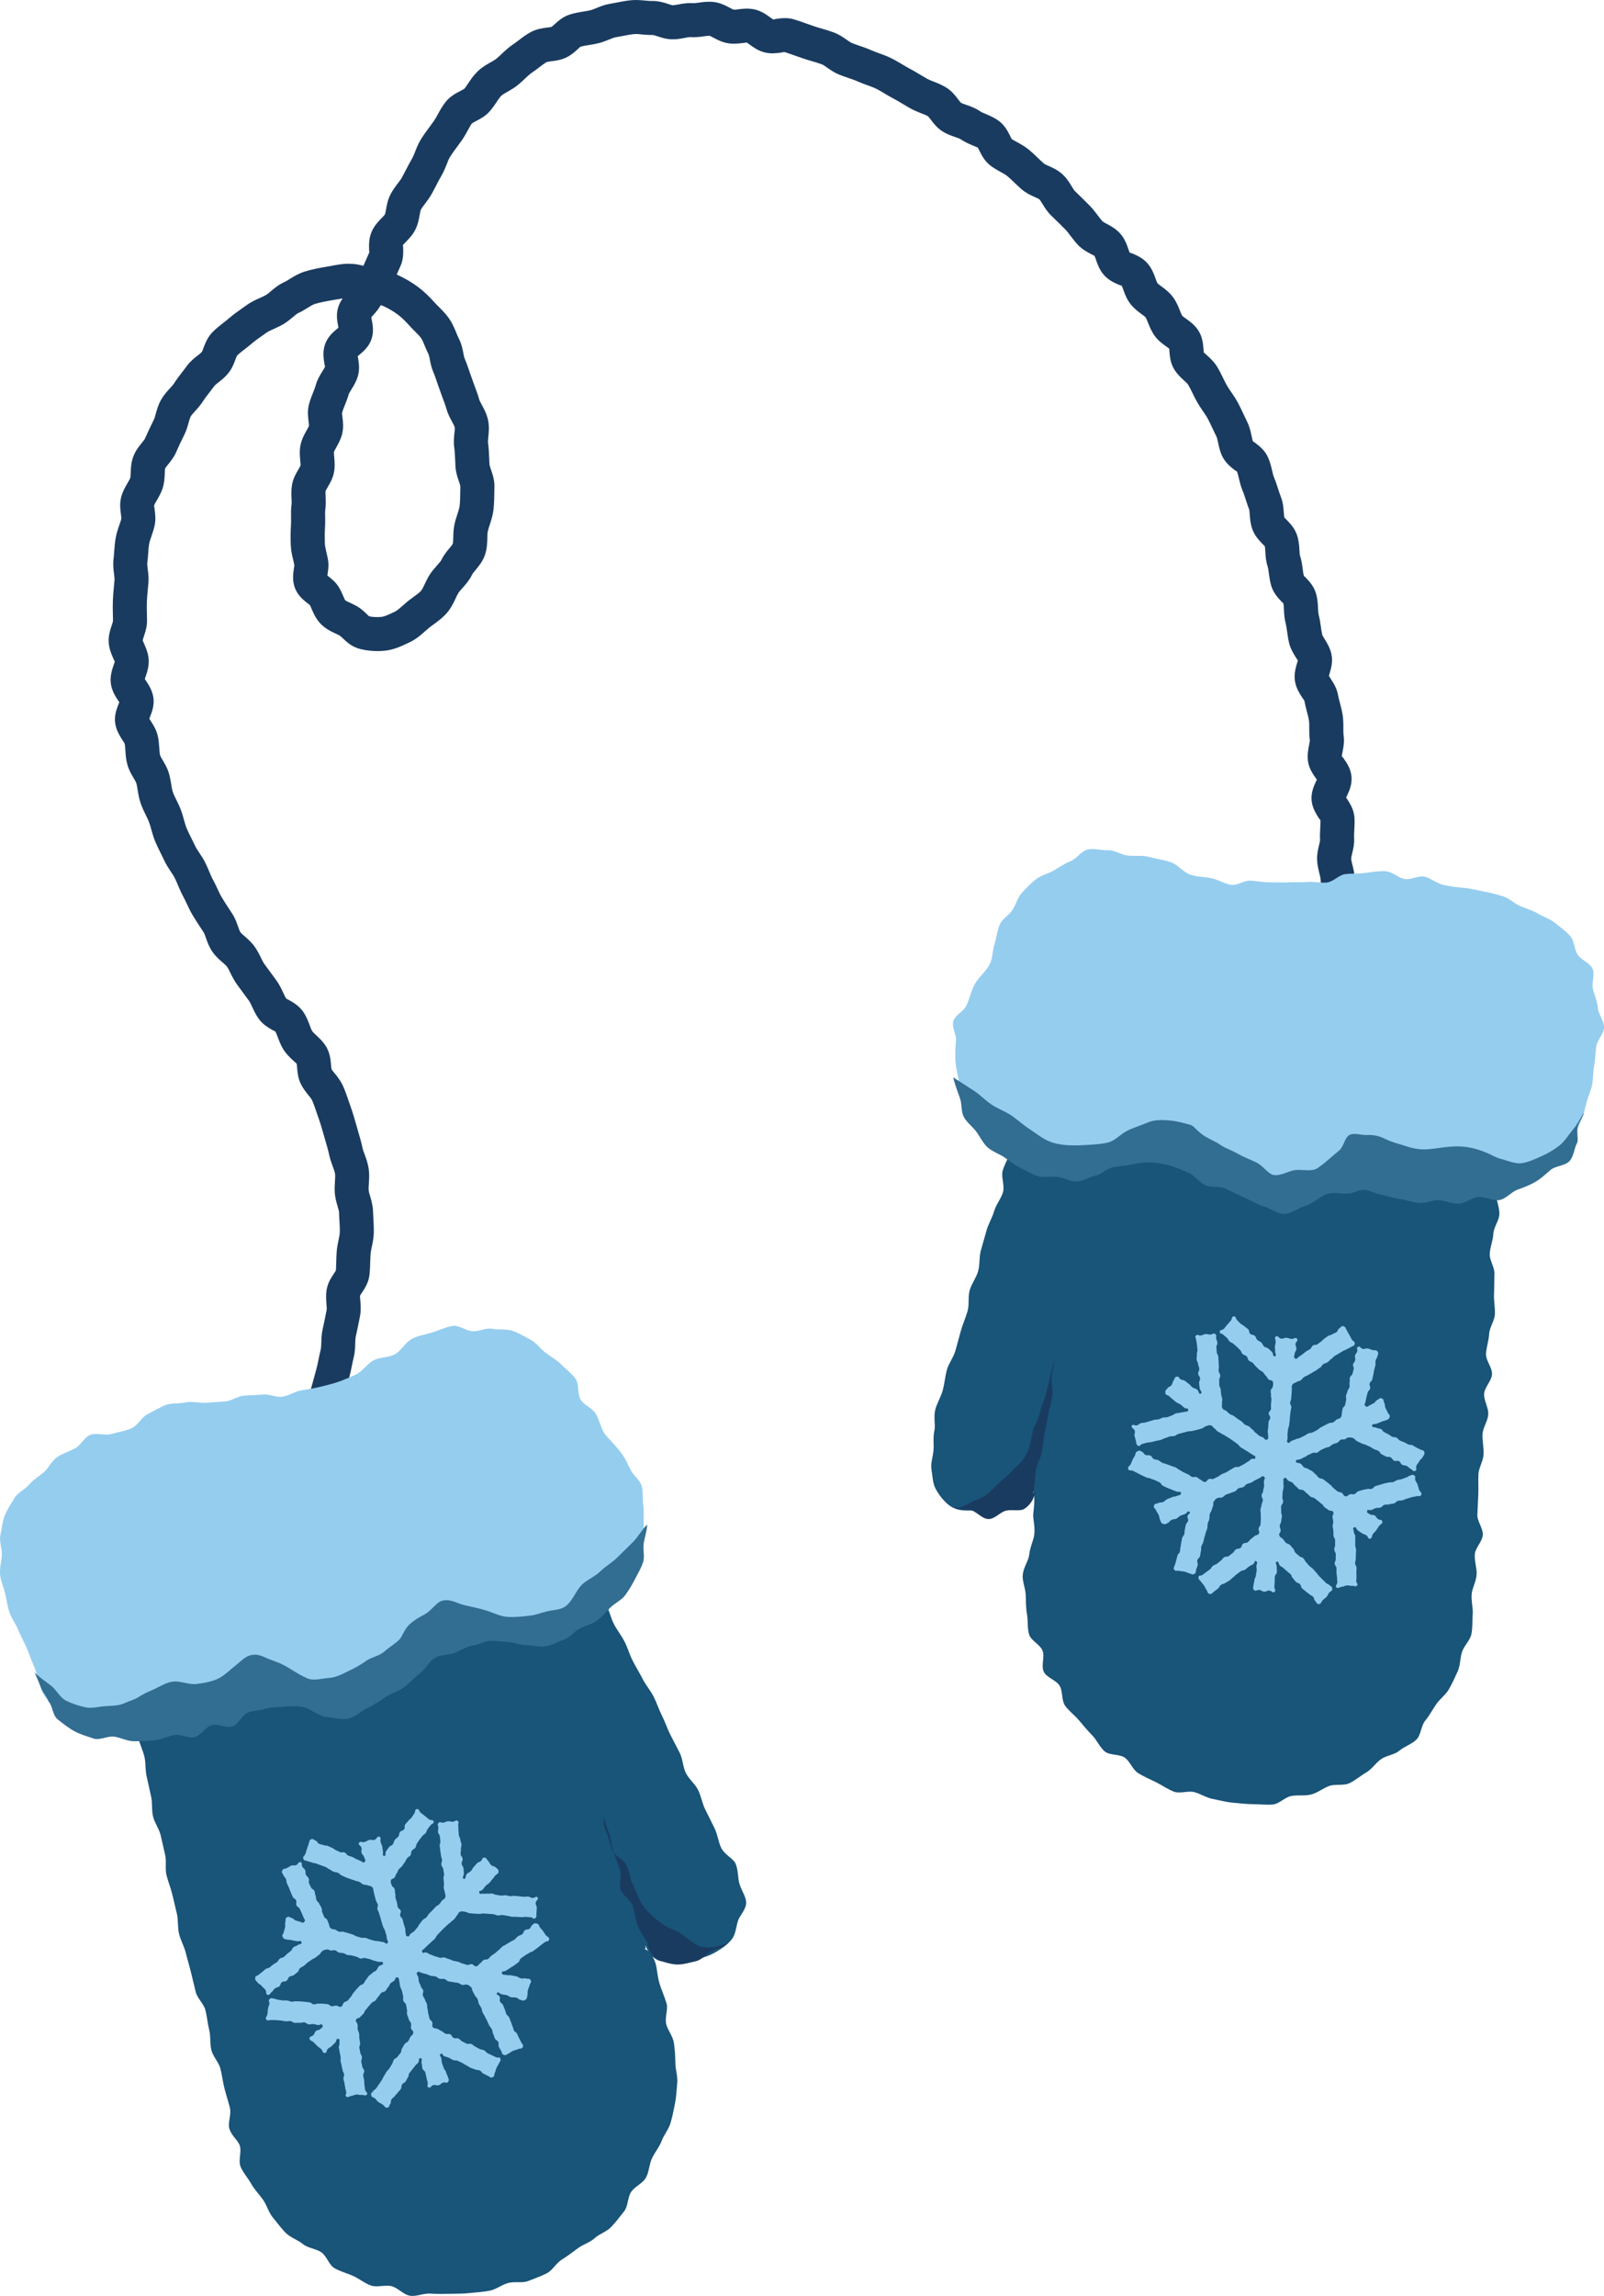
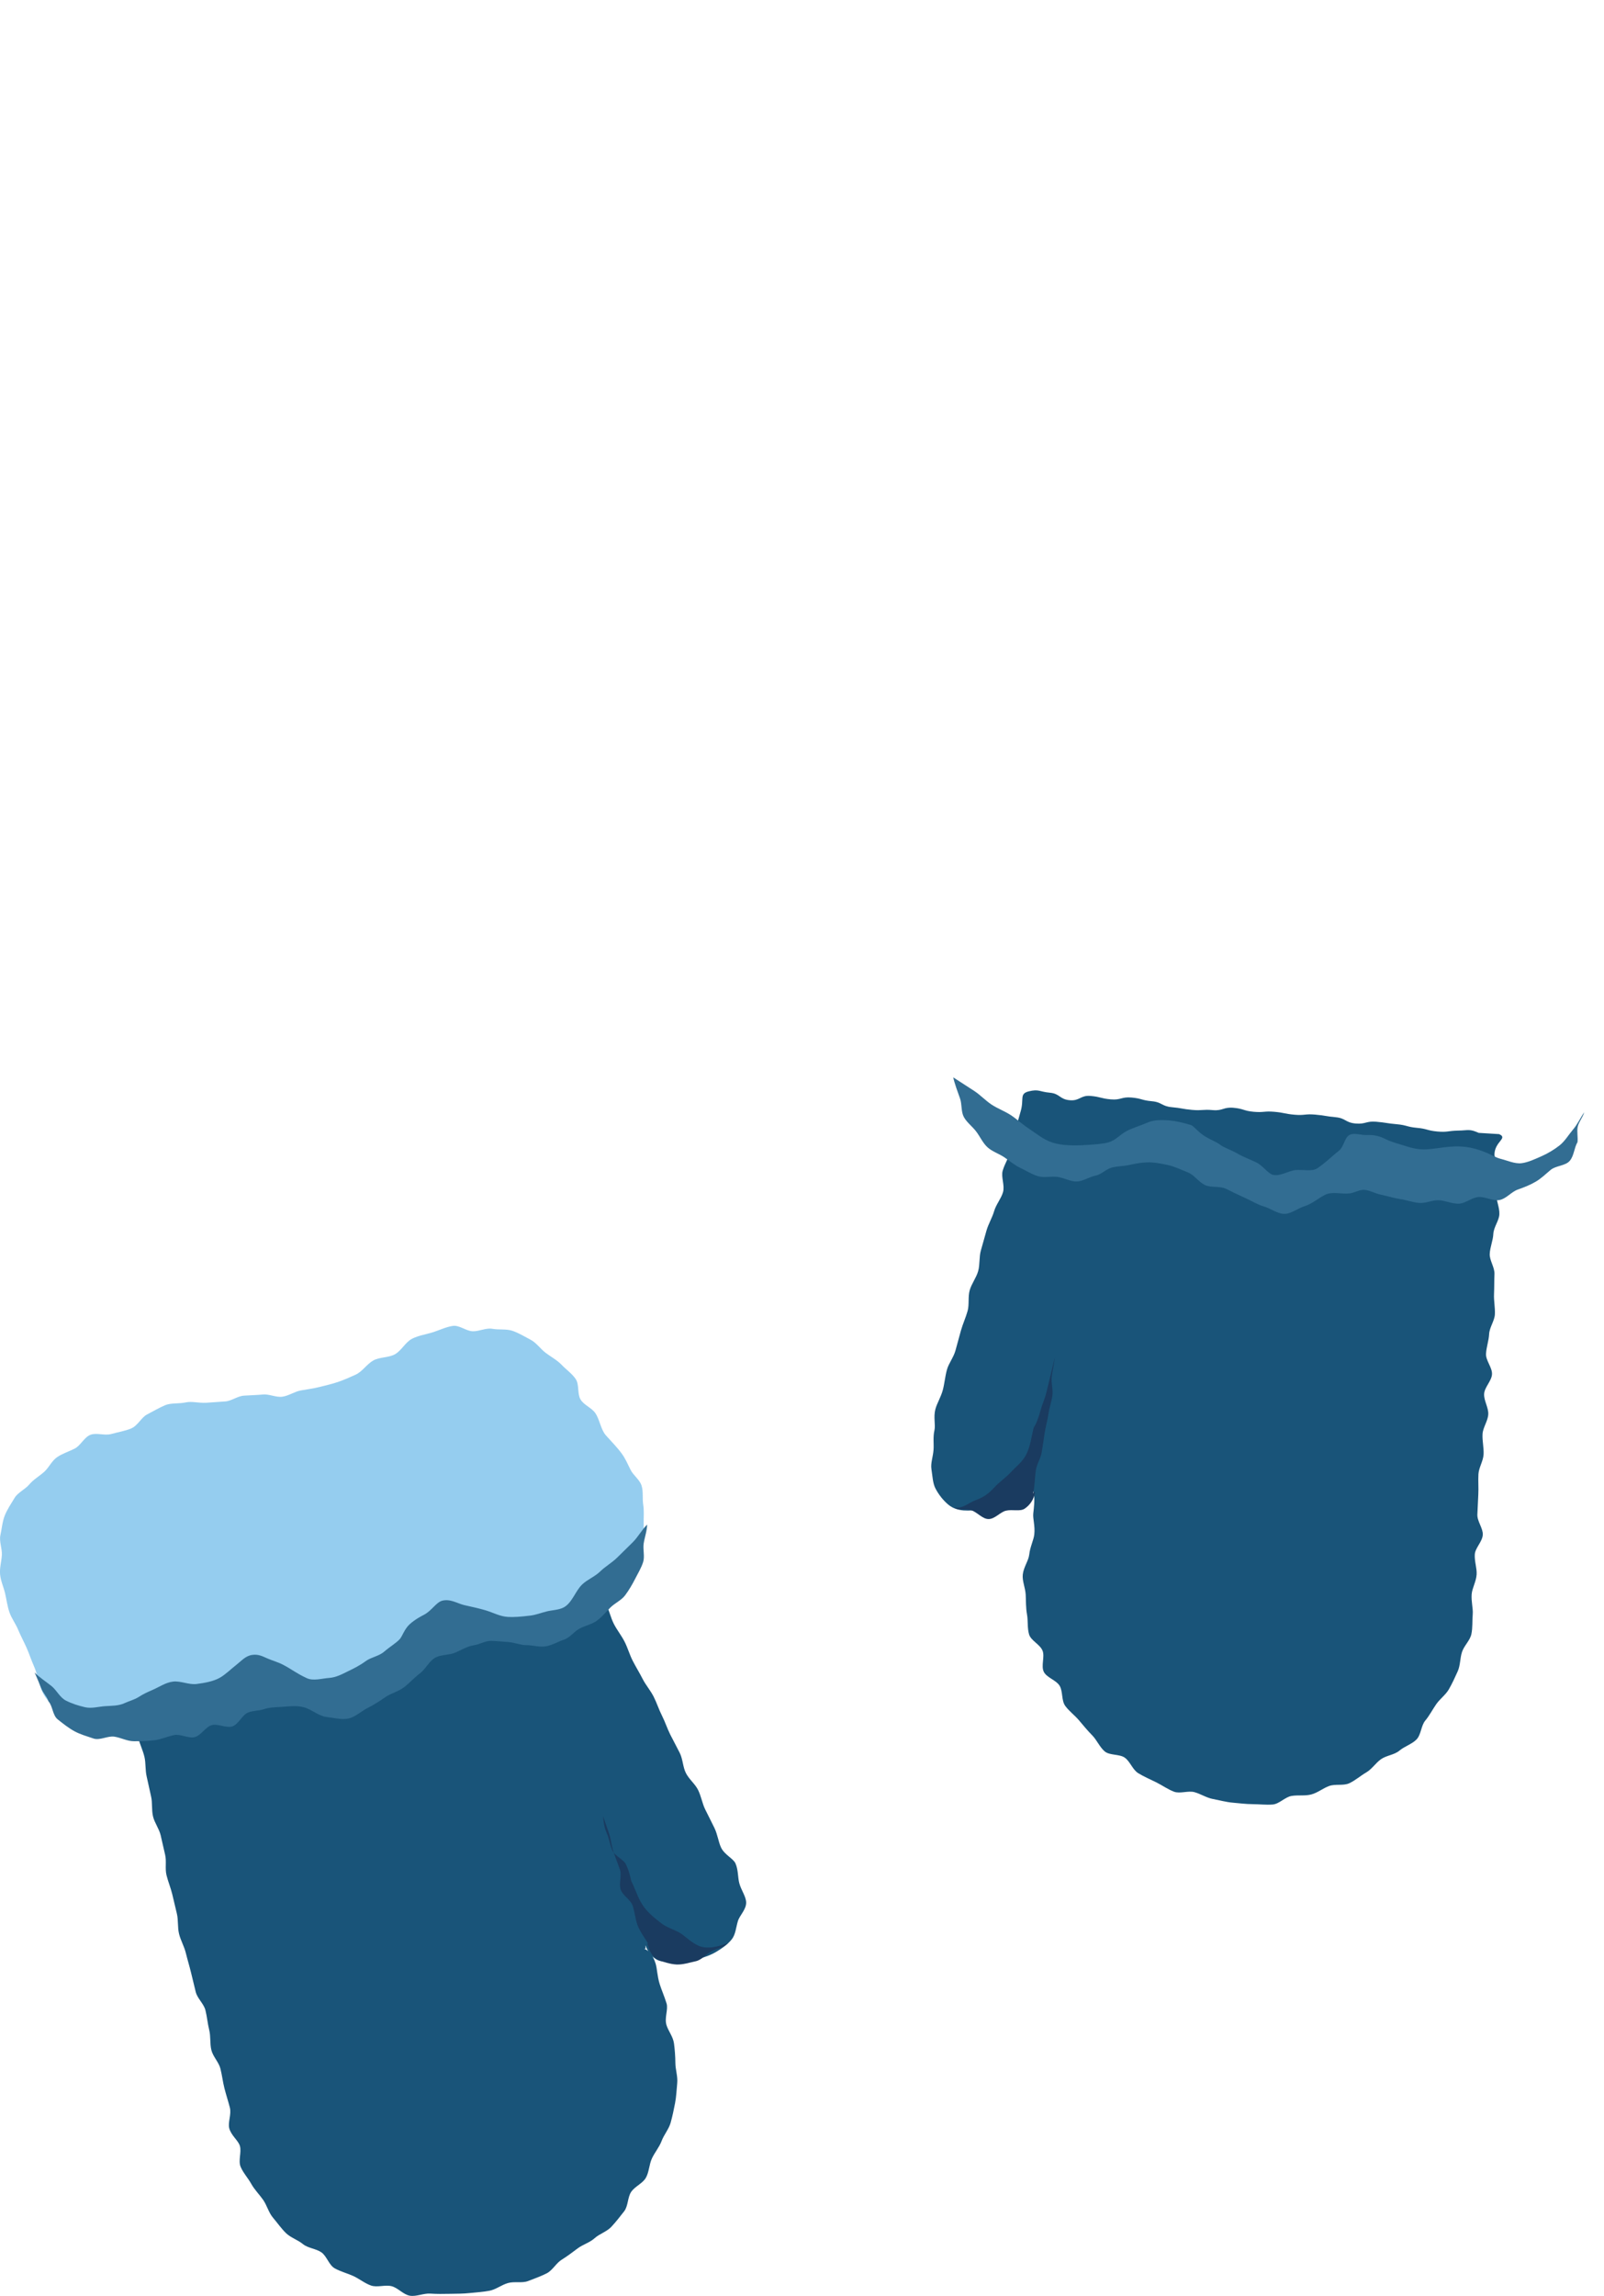
<svg xmlns="http://www.w3.org/2000/svg" height="134.402" viewBox="0 0 93.964 134.402" width="93.964">
-   <path d="m18.168 87.521-1.883-.673-.01.034c.007-.042-.001-.169-.006-.253-.016-.267-.037-.632.097-1.011.125-.356.341-.612.515-.818.058-.069.146-.172.166-.213.016-.049.027-.2.038-.333.019-.235.042-.528.144-.832.076-.231.187-.453.3-.674.068-.132.141-.263.186-.404.089-.281.219-.514.333-.72.076-.137.148-.266.175-.355.067-.226.13-.458.192-.69l.12-.442c.052-.188.09-.381.129-.575.039-.19.078-.381.125-.568.023-.094.028-.245.033-.404.007-.229.014-.489.077-.77.086-.379.162-.758.235-1.136.013-.068.001-.221-.01-.355-.018-.227-.04-.51.008-.814.063-.406.27-.719.42-.947.045-.069.097-.135.126-.207.01-.138.015-.344.021-.549.005-.181.011-.361.024-.539.018-.227.062-.453.108-.679.032-.155.07-.31.074-.465.006-.217-.008-.439-.021-.659-.009-.165-.019-.329-.022-.491-.002-.079-.046-.228-.088-.373-.064-.219-.137-.466-.16-.752-.02-.231-.008-.465.008-.698.011-.173.021-.336.005-.446-.016-.108-.072-.261-.132-.423-.081-.219-.159-.44-.206-.664-.055-.259-.13-.512-.204-.766l-.125-.433c-.09-.318-.18-.638-.293-.953l-.129-.372c-.079-.231-.157-.463-.254-.686-.031-.071-.127-.19-.219-.306-.141-.176-.3-.375-.43-.629-.178-.348-.207-.704-.229-.963-.007-.083-.017-.209-.029-.25-.006-.002-.128-.115-.209-.19-.173-.161-.389-.361-.561-.634-.156-.249-.248-.493-.329-.709-.053-.14-.107-.285-.156-.359-.018-.001-.092-.036-.163-.077-.241-.138-.571-.327-.812-.67-.163-.231-.271-.465-.368-.671-.06-.127-.114-.258-.194-.371l-.702-.956c-.148-.206-.268-.436-.383-.667-.063-.13-.124-.262-.207-.378-.045-.063-.153-.157-.259-.248-.182-.158-.409-.355-.595-.625-.191-.279-.293-.568-.374-.801-.043-.123-.092-.262-.131-.322l-.15-.23c-.171-.26-.341-.52-.501-.787-.128-.214-.234-.438-.34-.664-.064-.139-.129-.278-.203-.412-.121-.22-.22-.45-.316-.68-.059-.14-.117-.28-.187-.417-.063-.126-.145-.244-.225-.364-.144-.218-.285-.437-.395-.673-.062-.134-.128-.267-.194-.399-.113-.226-.226-.453-.324-.686-.099-.234-.169-.477-.236-.72-.041-.145-.08-.29-.133-.43-.055-.141-.122-.275-.188-.41-.111-.227-.221-.454-.302-.692-.086-.25-.132-.508-.174-.768-.022-.139-.042-.279-.083-.413-.021-.067-.094-.19-.158-.299-.126-.212-.283-.477-.37-.806-.078-.293-.096-.564-.111-.804-.009-.135-.014-.271-.043-.401-.012-.028-.083-.14-.131-.213-.142-.221-.336-.523-.41-.91-.092-.475.064-.878.178-1.173.017-.044.035-.087.051-.13-.023-.031-.056-.076-.085-.122-.153-.237-.362-.562-.413-.989-.049-.423.072-.785.161-1.049.026-.078.06-.154.069-.23.001.006-.058-.111-.096-.2-.103-.236-.242-.561-.258-.946-.017-.383.096-.717.177-.961.028-.085.071-.213.075-.258l-.007-.394c-.006-.268-.011-.535 0-.804.01-.276.036-.549.062-.824l.034-.376c.007-.082-.011-.214-.028-.355-.031-.24-.07-.538-.029-.866.018-.146.028-.294.038-.441.02-.258.039-.517.082-.771.049-.289.137-.544.215-.77.046-.133.095-.265.124-.401.001-.029-.016-.161-.027-.248-.036-.264-.083-.625.018-1.01.088-.33.244-.598.37-.813.068-.117.139-.237.161-.309.016-.049.021-.205.025-.308.01-.263.022-.589.15-.931.128-.343.334-.598.5-.803.064-.08.161-.2.182-.247.163-.374.34-.742.521-1.108.053-.107.081-.229.114-.35.066-.236.147-.529.31-.816.158-.279.352-.492.522-.68.087-.096.179-.188.247-.295.143-.225.307-.438.473-.652.085-.11.172-.221.253-.334.203-.282.447-.474.643-.628.104-.081.21-.165.256-.222.017-.027.063-.149.093-.23.099-.26.232-.616.526-.919.202-.208.433-.39.665-.571.106-.083.214-.166.315-.253.253-.217.524-.41.796-.601l.227-.161c.27-.193.54-.314.779-.421.12-.054.241-.106.354-.172.105-.062.195-.145.289-.223.199-.168.446-.377.771-.524.116-.053.227-.125.337-.193.237-.147.506-.314.839-.42.45-.144.917-.228 1.319-.295l.204-.036c.356-.063.773-.156 1.172-.133.281 0 .543.054.774.116.076-.175.154-.351.232-.526l.117-.263c-.005-.021-.014-.103-.016-.184-.006-.284-.014-.673.17-1.065.154-.333.383-.567.566-.756.067-.068.168-.172.191-.214.022-.045.049-.199.067-.3.044-.25.1-.562.263-.875.119-.23.273-.442.433-.651.086-.114.176-.226.243-.349.075-.137.146-.275.218-.414.12-.233.241-.466.374-.693.07-.121.12-.257.173-.393.092-.233.196-.497.362-.759.148-.233.313-.458.479-.682.088-.119.176-.238.26-.358.086-.123.158-.257.231-.39.121-.221.26-.471.446-.71.268-.34.616-.52.871-.652.08-.041.2-.103.235-.133.078-.088.153-.206.229-.32.147-.219.313-.467.552-.697.255-.245.536-.403.761-.53.113-.064.229-.125.33-.206.107-.087.206-.182.306-.276.195-.184.416-.393.691-.576.11-.073.214-.153.317-.232.203-.155.434-.332.708-.479.345-.185.696-.229.953-.262.09-.011.226-.028.268-.045.022-.014.114-.097.175-.152.201-.183.477-.433.871-.562.264-.087.54-.136.817-.18.133-.021.266-.042.396-.073.119-.029.235-.08.354-.128.236-.096.504-.204.823-.257l.36-.065c.286-.059.572-.112.856-.139.307-.028.583-.003.828.02.134.012.268.028.4.023.373-.006.693.092.947.177.087.029.217.072.263.076.063-.003.203-.024.33-.048.239-.045.532-.101.873-.076.076.003.209-.014.339-.032.242-.035.542-.077.878-.035.38.048.677.206.915.333.078.042.196.104.239.116.039.008.182-.013.274-.024.26-.032.584-.07.939.007.398.086.696.302.914.46.065.047.163.119.2.135.014-.011.095-.029.176-.041.268-.038.637-.088 1.031.03.252.075.499.164.746.252l.412.145c.147.05.299.094.449.137.242.071.483.142.718.229.312.115.562.291.763.432.113.079.23.162.304.191.145.059.294.109.443.16.236.08.472.162.698.263.145.064.292.117.439.17.236.085.472.172.696.281.224.108.44.236.656.366.134.081.269.162.406.234.223.116.44.246.658.376.131.079.262.157.395.232.125.07.261.121.396.174.247.098.492.2.717.335.336.202.554.489.713.698.054.071.135.178.17.207.049.031.182.077.31.121.233.08.522.18.801.37.104.071.228.116.347.167.218.093.49.208.747.394.358.261.538.617.669.876.037.073.067.149.114.208.063.042.188.106.313.175.207.115.441.245.67.431.189.154.366.323.542.492.115.111.229.222.352.327.038.032.18.095.272.137.236.106.531.237.798.479.258.233.421.501.552.716.063.103.14.23.185.273.292.28.576.562.86.848.18.181.335.381.487.584.091.121.181.243.284.352.03.027.155.094.237.138.237.125.531.282.784.563.27.301.39.647.477.899.028.081.07.203.093.24-.003-.023.073 0 .148.032.27.116.638.273.92.619.234.289.346.598.436.846.033.091.083.229.11.27.033.042.156.133.246.2.205.151.46.34.669.624.195.266.307.545.396.77.052.129.105.263.15.327.023.025.136.105.21.158.224.159.502.356.716.678.253.382.286.792.311 1.091.006.08.007.161.026.232-.007-.027.104.075.191.155.186.17.416.381.595.679.124.208.231.425.338.642.071.146.143.292.222.433.078.138.169.267.258.397.14.204.277.408.394.625.115.216.219.438.322.659.067.145.135.289.206.431.149.297.212.593.263.831.028.134.058.273.09.341 0-.003.079.04.143.089.232.182.552.43.734.84.122.273.185.538.239.771.032.136.06.273.112.399.093.221.169.452.243.683.05.154.1.309.158.458.13.329.152.646.171.901.008.104.019.262.037.311.007 0 .092.089.147.148.191.201.453.475.589.871.111.32.129.63.144.878.007.128.015.273.035.335.09.278.125.542.155.773.019.14.033.28.073.414.016.004.075.06.131.119.197.213.467.505.585.93.085.303.099.596.11.831.007.151.014.293.037.382.061.236.097.479.132.723.021.157.043.313.079.467.013.038.089.161.139.242.141.227.315.508.396.873.096.441-.016.831-.098 1.116-.016.057-.035.112-.047.167.028.05.074.12.108.171.147.225.35.532.422.93.028.162.071.319.113.477.062.232.122.465.16.701.041.255.044.515.043.775 0 .146-.005.293.016.436.053.37-.012.692-.063.952-.019.093-.047.235-.044.283.007-.02.059.035.106.103.173.246.409.582.459 1.036.051.474-.127.861-.257 1.143-.019.041-.039.08-.057.12.021.022.049.062.075.103.159.25.379.592.412 1.043.019.246.008.497-.006.747-.009.154-.02.308-.011.46.021.348-.053.653-.111.898-.026.109-.062.259-.06.313.006.129.044.255.075.383.059.235.124.502.134.81.004.165.022.327.04.489.026.238.051.476.054.713.006.383-.111.701-.205.957-.031.085-.078.213-.084.258.001.153.009.321.017.489.011.231.021.462.018.694-.001.064.036.209.065.326.062.241.138.54.126.882-.004.161.006.324.015.488.014.237.024.475.015.711-.017.371-.138.675-.234.919-.036.089-.09.224-.096.272-.004.065.024.21.05.338.047.238.104.535.082.866-.018.233-.05.463-.083.692-.024.167-.049.334-.063.501-.028.34-.139.628-.227.86-.043.113-.097.253-.103.313-.015.154-.01.311-.008.466.005.246.006.492-.021.735-.02.173-.029.344-.039.516-.014.227-.027.453-.056.678l-1.984-.242c.022-.184.032-.369.043-.555.013-.206.025-.412.048-.617.018-.157.013-.319.01-.481-.004-.231-.006-.462.017-.692.031-.329.139-.609.225-.833.043-.114.098-.256.103-.315.018-.208.047-.414.076-.621.026-.182.054-.364.067-.546.004-.065-.024-.212-.05-.342-.045-.231-.102-.52-.083-.84.02-.358.139-.655.233-.893.035-.089.089-.225.095-.272.007-.163-.004-.336-.014-.509-.012-.22-.022-.44-.017-.659.002-.061-.035-.208-.065-.327-.059-.233-.133-.522-.127-.851.003-.189-.007-.379-.016-.57-.009-.199-.018-.397-.018-.597.001-.375.114-.683.205-.931.031-.085.078-.213.084-.258-.003-.16-.023-.333-.042-.507-.024-.216-.047-.433-.053-.649-.002-.092-.038-.236-.075-.388-.056-.226-.119-.481-.132-.774-.015-.336.056-.631.113-.869.024-.104.063-.26.06-.313-.014-.228-.003-.459.01-.69.009-.162.021-.325.009-.485-.006.014-.06-.048-.103-.116-.156-.245-.371-.579-.411-1.017-.042-.462.133-.841.26-1.119.017-.035.034-.07.05-.105-.021-.02-.046-.053-.07-.087-.169-.24-.4-.569-.456-1.01-.044-.357.019-.669.068-.92.019-.094.047-.235.044-.283-.033-.23-.036-.475-.035-.721.001-.151.006-.302-.018-.449-.027-.169-.074-.338-.119-.507-.056-.211-.11-.423-.148-.636-.007-.006-.078-.114-.125-.185-.143-.218-.339-.517-.415-.899-.085-.431.023-.81.103-1.087.022-.077.051-.153.058-.227-.01.058-.083-.078-.131-.156-.136-.218-.304-.489-.387-.836-.051-.214-.083-.431-.113-.648-.024-.169-.046-.339-.089-.504-.073-.287-.086-.551-.098-.784-.007-.155-.014-.302-.038-.389-.012.004-.072-.049-.128-.111-.192-.208-.455-.492-.577-.901-.07-.233-.107-.479-.141-.724-.019-.144-.033-.289-.077-.426-.099-.307-.115-.6-.128-.835-.007-.124-.016-.279-.036-.337.001-.002-.085-.081-.147-.146-.184-.193-.436-.458-.575-.834-.117-.317-.139-.618-.156-.861-.007-.104-.019-.263-.036-.311-.075-.189-.138-.383-.2-.577-.058-.177-.113-.354-.186-.525-.096-.229-.157-.471-.215-.714-.033-.141-.061-.284-.118-.415-.006.014-.073-.027-.138-.078-.226-.176-.535-.417-.721-.809-.133-.279-.192-.56-.239-.785-.027-.131-.06-.28-.092-.344-.08-.159-.156-.322-.232-.485-.088-.188-.176-.378-.273-.562-.081-.151-.181-.293-.279-.437-.122-.179-.243-.357-.35-.545-.098-.174-.188-.354-.276-.535-.082-.168-.164-.337-.26-.498-.027-.046-.144-.153-.229-.231-.176-.161-.395-.362-.569-.639-.235-.374-.268-.771-.291-1.061-.004-.058-.006-.115-.014-.169-.048-.04-.122-.092-.176-.13-.215-.152-.48-.341-.691-.643-.177-.252-.282-.517-.368-.729-.053-.132-.107-.269-.152-.33-.03-.041-.159-.136-.245-.199-.195-.144-.438-.324-.642-.588-.214-.276-.321-.572-.407-.81-.032-.091-.082-.229-.11-.269 0 .019-.077-.006-.152-.039-.26-.111-.616-.264-.895-.59-.25-.292-.365-.625-.449-.868-.027-.081-.069-.203-.093-.24-.009 0-.134-.066-.216-.11-.227-.12-.508-.27-.754-.531-.154-.163-.291-.341-.427-.521-.098-.13-.193-.262-.308-.377-.272-.273-.545-.545-.824-.813-.234-.223-.388-.476-.512-.679-.061-.1-.143-.235-.186-.274-.037-.031-.179-.094-.272-.136-.224-.1-.502-.225-.759-.445-.15-.129-.293-.266-.436-.403-.136-.131-.271-.262-.417-.381-.113-.093-.246-.16-.376-.232-.211-.117-.42-.236-.609-.382-.335-.258-.508-.6-.635-.851-.036-.073-.067-.148-.113-.208-.017-.002-.154-.06-.299-.122-.212-.09-.452-.192-.691-.356-.057-.039-.199-.087-.325-.131-.218-.075-.488-.168-.751-.337-.312-.2-.51-.461-.67-.671-.054-.071-.135-.178-.169-.207-.115-.068-.261-.121-.405-.178-.219-.086-.436-.176-.638-.289-.149-.084-.297-.172-.445-.261-.183-.11-.365-.22-.555-.319-.174-.091-.342-.19-.509-.291-.164-.098-.327-.198-.499-.28-.164-.08-.336-.14-.506-.202-.193-.07-.387-.141-.573-.224-.17-.076-.349-.135-.527-.196-.187-.063-.374-.127-.557-.202-.28-.115-.51-.275-.694-.405-.112-.079-.24-.168-.312-.195-.19-.071-.386-.127-.581-.184-.177-.052-.354-.103-.526-.162l-.45-.158c-.214-.077-.429-.154-.645-.219-.024.007-.104.024-.184.036-.255.036-.604.084-.979-.013-.364-.094-.643-.296-.847-.443-.064-.047-.163-.119-.201-.136-.001.007-.144.024-.237.035-.237.029-.533.064-.86.009-.343-.059-.615-.205-.835-.321-.078-.042-.196-.104-.239-.116-.047-.003-.201.016-.335.034-.214.03-.479.067-.768.045-.068-.008-.219.022-.35.047-.208.04-.47.091-.753.082-.336-.008-.618-.103-.846-.178-.085-.028-.214-.071-.259-.075-.202.005-.425-.011-.643-.031-.151-.015-.299-.035-.448-.021-.224.021-.449.065-.673.108l-.407.074c-.1.016-.245.075-.398.137-.209.085-.42.167-.635.218-.18.043-.363.074-.547.104-.173.028-.347.051-.511.105 0 .006-.091.088-.151.143-.184.167-.413.375-.737.513-.291.125-.573.16-.799.188-.091.011-.228.029-.27.045-.146.079-.285.191-.428.3-.14.107-.28.214-.428.311-.155.103-.286.234-.421.361-.138.13-.275.259-.423.378-.186.15-.394.273-.604.392-.147.083-.287.162-.358.23-.083.08-.177.22-.276.369-.129.192-.261.383-.414.554-.252.283-.554.438-.796.563-.08.042-.202.105-.237.135-.081.107-.161.263-.246.416-.107.195-.217.39-.343.569-.094.134-.192.268-.291.402-.137.185-.275.37-.397.563-.082.129-.133.276-.19.421-.091.23-.185.459-.307.669-.116.198-.221.4-.324.602-.079.153-.158.305-.24.455-.114.21-.258.406-.405.6-.09.118-.184.234-.252.364-.021.045-.049.199-.067.301-.042.24-.095.54-.245.842-.154.313-.373.538-.548.718-.067.069-.168.173-.192.214.011.009.02.09.021.171.006.276.014.655-.156 1.037l-.119.267c-.035.079-.07.157-.105.236.014.006.027.012.041.018.445.202.873.455 1.235.729.31.234.627.534.968.916.072.08.152.159.232.239.204.204.435.434.627.725.176.267.288.541.389.783.048.116.094.233.149.341.158.304.216.608.263.852.022.115.047.244.072.302.118.275.214.557.309.841l.259.724c.105.279.211.559.293.85.021.076.091.202.157.325.126.233.283.524.358.879.077.365.043.701.016.971-.014.128-.028.274-.02.343.044.309.059.617.071.926l.018.359c.004.057.054.203.09.309.092.266.205.598.197.991l-.005.287c-.004.348-.01.699-.047 1.037-.039.341-.136.64-.222.903-.043.132-.087.262-.115.394-.025.116-.022.243-.025.37-.007.279-.016.626-.135.983-.131.391-.367.673-.557.901-.072.086-.171.205-.196.258-.162.339-.388.592-.57.795-.082.092-.168.182-.235.285-.064.101-.114.213-.166.324-.116.249-.262.558-.508.845-.249.291-.529.493-.776.671-.093.067-.187.135-.276.208-.078.063-.151.129-.225.194-.251.223-.536.477-.929.659l-.122.057c-.362.171-.813.383-1.349.431-.49.045-.987.004-1.44-.114-.46-.121-.758-.403-.975-.61-.06-.057-.143-.135-.179-.158-.077-.047-.161-.083-.244-.122-.245-.113-.582-.267-.875-.566-.284-.291-.427-.623-.531-.866-.036-.085-.069-.173-.118-.251-.024-.021-.084-.061-.139-.105-.23-.181-.578-.456-.74-.919-.148-.424-.091-.815-.049-1.1.011-.073.028-.146.025-.216-.017-.089-.042-.196-.067-.303-.061-.254-.13-.543-.141-.877-.015-.396-.012-.788.014-1.188.009-.128.005-.257.003-.386-.005-.261-.006-.521.028-.779.016-.117.005-.238 0-.358-.011-.232-.021-.496.027-.787.064-.377.234-.668.371-.902.046-.078.115-.195.129-.239.007-.042-.008-.199-.017-.303-.023-.251-.053-.565.02-.908.074-.347.229-.623.354-.844.051-.091.128-.228.14-.278.002-.03-.015-.163-.025-.25-.031-.258-.075-.611.021-.987.062-.242.152-.476.246-.71.057-.143.115-.284.156-.431.092-.328.255-.591.386-.802.063-.102.141-.228.158-.286-.01-.012-.028-.092-.041-.171-.046-.285-.107-.675.027-1.092.15-.462.482-.742.725-.945.024-.021.05-.041.074-.061-.006-.031-.013-.063-.02-.095-.058-.306-.138-.725.028-1.172.063-.168.146-.316.236-.445-.126.019-.256.042-.385.064l-.221.039c-.351.059-.72.125-1.046.229-.096.03-.245.124-.391.213-.185.115-.37.227-.563.314-.072.033-.192.134-.309.232-.181.153-.366.302-.568.421-.175.102-.36.188-.547.271-.167.075-.325.146-.43.221l-.242.172c-.219.154-.439.307-.642.481-.127.109-.261.213-.395.317-.159.124-.319.244-.457.385-.009.019-.057.146-.089.23-.086.229-.193.514-.407.78-.188.234-.403.403-.575.539-.098.077-.22.173-.257.225-.095.132-.196.263-.297.393-.128.165-.256.328-.367.503-.13.202-.29.386-.454.565-.109.12-.212.233-.259.316-.043.076-.085.226-.125.371-.06.212-.127.453-.249.701-.167.335-.33.672-.479 1.015-.128.296-.313.525-.462.709-.064.08-.162.201-.183.248-.014.045-.02.201-.023.304-.01.236-.021.529-.118.837-.09.283-.229.521-.34.712-.069.117-.146.25-.165.318.002.017.02.147.031.234.034.257.076.576 0 .931-.046.215-.116.425-.188.635-.052.148-.107.294-.133.448-.033.194-.046.388-.06.582-.013.181-.026.362-.049.542-.009.077.01.223.028.364.027.214.063.481.039.772l-.037.406c-.022.236-.046.471-.055.711-.009.23-.003.456.002.682l.007.442c.001.354-.099.651-.179.89-.028.085-.071.214-.075.259.007.015.06.139.096.22.101.232.226.522.254.876.03.396-.084.736-.167.984-.02.058-.043.114-.058.171.027.049.063.097.094.146.146.226.345.534.406.935.07.453-.078.837-.187 1.119-.017.043-.035.086-.05.128.027.044.068.108.099.156.141.219.316.492.397.85.054.232.073.473.09.715.009.143.012.287.048.422.016.059.094.191.157.297.116.196.262.44.352.737.066.218.106.447.144.676.024.149.044.299.092.44.054.157.131.307.205.458.094.19.186.381.261.579.075.196.134.4.19.605.046.162.088.325.153.48.081.192.176.381.271.57.075.15.15.301.221.453.067.145.158.275.246.407.122.184.242.369.342.565.091.18.169.363.246.546.069.165.137.331.224.488.096.173.181.354.265.535.076.163.15.327.243.481.146.244.302.48.457.718l.154.236c.172.263.267.535.343.754.045.126.095.27.134.327.041.06.156.16.258.248.176.153.396.343.578.6.144.201.259.424.37.65.065.132.126.266.212.384l.704.959c.172.241.284.481.383.693.06.126.113.255.192.367.021.007.097.042.168.083.248.142.588.337.83.697.179.266.284.546.368.771.045.12.084.242.149.347.032.05.142.152.229.233.189.176.425.395.603.703.212.371.244.756.268 1.037.007.083.018.208.03.25.04.075.122.167.199.262.155.195.349.438.486.749.121.277.219.561.315.845l.117.338c.13.359.234.725.337 1.089l.118.411c.09.305.179.609.243.919.027.128.078.255.125.382.089.241.189.514.235.832.046.317.027.606.011.861-.009.136-.021.271-.01.404.01.117.052.235.087.355.07.242.158.543.168.883.003.143.012.286.02.428.016.276.03.554.023.827-.009.303-.065.577-.116.819-.029.141-.062.281-.072.421-.011.146-.015.297-.02.448-.008.264-.017.529-.048.789-.052.435-.269.764-.427 1.005-.046.069-.098.136-.126.208 0 .025.011.165.021.3.02.248.044.556-.021.89-.078.4-.158.799-.248 1.198-.028.124-.025.256-.029.388-.008.249-.016.53-.093.836-.039.155-.071.315-.104.475-.049.24-.099.479-.163.714l-.115.424c-.067.25-.134.5-.208.746-.09.299-.225.542-.344.755-.074.134-.146.261-.173.35-.079.248-.194.482-.314.715-.065.129-.136.256-.181.392-.024.073-.036.217-.047.357-.019.238-.042.536-.147.843-.128.368-.347.627-.522.836-.057.068-.144.17-.164.21.009 0 .016.126.021.21.025.276.047.642-.088 1.019zm1.012-53.827c.021.017.044.034.065.051.177.139.418.33.597.616.103.165.184.343.261.522.037.088.095.222.124.258.031.032.18.1.278.145.156.072.313.146.459.236.214.132.377.287.507.411.057.053.107.111.169.15.166.034.428.056.69.031.183-.016.421-.128.674-.248l.132-.062c.126-.059.272-.189.442-.339.094-.084.189-.168.289-.25.119-.098.245-.189.37-.28.179-.129.334-.241.429-.352.07-.082.141-.232.216-.392.09-.193.184-.384.298-.562.124-.191.272-.363.424-.532.106-.12.218-.243.256-.323.134-.28.317-.5.465-.677.07-.084.177-.211.199-.262.021-.064.025-.245.029-.39.005-.222.012-.474.069-.743.043-.198.104-.394.168-.589.063-.19.12-.37.136-.508.031-.272.032-.556.036-.837l.004-.307c-.003-.048-.055-.199-.089-.299-.077-.226-.174-.508-.194-.834l-.02-.399c-.011-.245-.02-.489-.054-.735-.043-.31-.014-.595.01-.824.013-.124.03-.293.018-.352-.015-.072-.092-.214-.16-.34-.106-.197-.24-.443-.322-.732-.066-.235-.153-.459-.238-.684l-.287-.802c-.076-.23-.151-.459-.247-.681-.112-.259-.161-.514-.2-.719-.021-.111-.051-.263-.075-.312-.083-.159-.153-.327-.223-.496-.063-.154-.121-.311-.209-.445-.079-.12-.22-.26-.369-.409-.107-.106-.213-.213-.31-.321-.256-.286-.479-.5-.686-.656-.247-.187-.543-.361-.855-.503-.046-.021-.097-.04-.15-.057-.13.233-.291.415-.427.567-.039.044-.092.103-.129.148.007.047.019.095.027.143.058.299.135.709-.018 1.146-.154.442-.479.714-.715.914-.03.025-.061.049-.089.073.009.031.018.075.024.119.044.277.104.658-.019 1.064-.093.309-.248.56-.373.761-.062.098-.145.232-.16.288-.061.216-.142.425-.225.633-.062.153-.125.306-.166.465-.001.025.016.158.026.247.032.262.072.589-.013.951-.076.326-.225.59-.344.801-.051.091-.129.229-.141.279-.009.048.006.205.016.309.022.242.05.544-.013.874-.068.358-.232.639-.365.864-.045.078-.114.196-.128.239-.011.068-.004.213.002.354.01.237.015.475-.016.705-.021.16-.015.321-.012.482.004.184.006.368-.006.55-.021.333-.022.659-.012.99.005.134.044.296.088.484.035.148.07.297.096.449.055.318.014.6-.021.826-.001.037-.008.073-.013.108z" fill="#1a3b60" />
  <path d="m7.211 98.414c-.48.335.036.341.209 1.067.076.321.343.662.447 1.097.083.348.132.739.23 1.15.085.358.269.716.364 1.116.087.364.04.777.135 1.171.088.368.16.753.253 1.144.089.371.023.789.116 1.177.089.373.354.711.446 1.097.09.375.169.758.262 1.143.091.376-.014.804.079 1.188.091.376.246.74.338 1.12.092.379.179.76.271 1.141s.034.798.127 1.179c.093.382.303.736.396 1.116.094.384.21.76.303 1.139.094.385.184.767.278 1.145.095.386.476.696.569 1.072.096.386.128.782.221 1.155.096.388.034.807.127 1.178.098.391.435.711.528 1.08.1.394.143.787.236 1.152.102.398.224.77.317 1.128.106.408-.126.874-.033 1.222.114.425.533.714.624 1.034.105.369-.11.856.042 1.218.148.354.436.661.626 1.004.186.336.473.616.697.938.219.316.318.736.571 1.035.249.293.481.628.76.902.275.269.694.398.996.645.298.244.757.262 1.079.482.318.217.442.746.782.937.336.189.73.288 1.086.449.351.159.672.429 1.041.558.364.128.827-.057 1.206.039.373.095.689.496 1.075.558.38.061.801-.151 1.192-.124.383.027.766.02 1.158.013.383-.007.766-.004 1.156-.046.381-.041.768-.06 1.156-.135.376-.073.702-.343 1.082-.451.378-.107.823.021 1.179-.117.366-.141.738-.275 1.08-.446.35-.175.554-.595.88-.798.331-.206.627-.429.934-.661.311-.235.713-.342.998-.599.289-.261.719-.387.982-.668.266-.285.511-.605.749-.907.242-.306.198-.817.412-1.137.217-.324.676-.496.864-.831.191-.34.19-.78.352-1.127.165-.355.433-.663.567-1.021.137-.368.422-.694.527-1.061.108-.379.189-.779.262-1.152.076-.388.089-.796.127-1.173.04-.395-.106-.8-.108-1.176-.003-.399-.032-.786-.082-1.156-.054-.397-.33-.716-.439-1.071-.13-.422.112-.916.005-1.265-.134-.437-.301-.804-.404-1.138-.147-.478-.145-.893-.237-1.194-.353-1.148-1.189-.875-.588-.875l-.012-.197c.121.335.375.728.778.89.322.129.766.067 1.18.074.368.006.752-.066 1.134-.165.367-.095.733-.223 1.064-.42.327-.195.653-.419.898-.721.232-.287.249-.688.366-1.076.102-.338.497-.68.483-1.099-.011-.349-.294-.714-.402-1.121-.09-.341-.054-.77-.222-1.153-.128-.292-.643-.503-.847-.934-.155-.329-.198-.755-.389-1.149-.165-.341-.351-.7-.539-1.081-.171-.347-.233-.767-.418-1.142-.174-.351-.532-.624-.716-.994-.177-.354-.173-.807-.357-1.173-.179-.356-.372-.711-.556-1.074-.18-.358-.303-.748-.486-1.108-.183-.361-.306-.753-.488-1.112-.185-.364-.462-.678-.644-1.036-.185-.364-.401-.709-.581-1.062-.187-.367-.296-.766-.475-1.116-.189-.37-.449-.69-.626-1.036-.193-.376-.272-.79-.446-1.131-.198-.385-.566-.651-.735-.98-.211-.41-.274-.837-.431-1.142-.346-.672-.555-.815-.555-.815-.577.164-.705-.285-1.282-.121s-.477.515-1.053.679-.672-.173-1.248-.009-.499.435-1.076.599-.653-.104-1.231.061c-.577.164-.569.192-1.147.356-.577.164-.584.14-1.16.304-.577.164-.528.338-1.105.502-.578.164-.562.218-1.14.383-.577.164-.608.057-1.185.221-.575.163-.492.454-1.067.617-.576.164-.629-.025-1.205.139-.578.164-.513.393-1.091.558-.577.164-.643-.067-1.22.097s-.579.159-1.156.323c-.579.165-.532.329-1.111.494-.578.164-.621.013-1.199.178-.579.164-.592.118-1.171.283s-.634-.027-1.213.138c-.579.164-.497.452-1.075.617-.579.165-.599.096-1.179.26-.581.165-.579.168-1.169.298-.587.125-.608.09-1.103.436z" fill="#195479" />
  <path d="m6.511 83.947c-.38.105-.858-.091-1.211.045-.367.141-.579.629-.914.802-.349.18-.722.29-1.034.502-.324.22-.483.615-.765.866-.291.26-.621.441-.865.731-.25.297-.671.468-.869.795-.2.33-.43.672-.573 1.028-.143.355-.172.77-.256 1.148-.082.371.106.778.085 1.167-.021.377-.141.749-.103 1.139.037.383.205.731.292 1.101.087.371.13.745.254 1.108.124.361.365.67.512 1.025.146.352.327.684.484 1.034.156.348.273.716.427 1.066.382.865.254 1.476.998 2.221.689.691 1.547 1.213 2.524 1.34.964.125 1.939-.051 2.896-.227 2.315-.425 4.629-.851 6.944-1.276.819-.151 1.638-.301 2.457-.452 2.208-.406 4.471-.832 6.388-2.001 1.13-.689 2.2-1.653 3.521-1.72.82-.042 1.616.278 2.436.324 1.663.094 3.16-.922 4.513-1.893.796-.571 1.619-1.161 2.252-1.917.873-1.043.81-1.521.802-2.732-.003-.372.032-.723-.026-1.091s.016-.759-.097-1.114-.477-.592-.644-.924-.297-.651-.517-.951c-.281-.382-.607-.706-.923-1.061-.314-.354-.359-.924-.628-1.312-.218-.314-.685-.475-.871-.809-.186-.333-.06-.856-.27-1.174-.213-.322-.565-.562-.83-.84-.266-.278-.619-.464-.927-.695-.308-.23-.546-.591-.886-.771-.34-.179-.695-.396-1.059-.522s-.799-.05-1.178-.119-.771.152-1.155.143c-.385-.009-.784-.369-1.165-.314-.38.055-.751.233-1.117.355-.414.137-.877.197-1.266.392-.388.195-.619.684-.995.905-.375.22-.911.16-1.289.375s-.638.649-1.032.829c-.335.153-.682.307-1.036.428-.349.119-.719.2-1.081.293-.359.092-.733.134-1.099.203-.365.069-.708.314-1.075.365-.37.051-.774-.166-1.141-.129-.375.038-.747.04-1.113.067-.378.028-.733.318-1.095.339-.382.022-.753.057-1.11.077-.448.024-.842-.097-1.19-.022-.427.092-.872.02-1.212.164-.371.157-.715.363-1.071.548-.331.172-.534.652-.93.818-.333.14-.741.206-1.167.323z" fill="#95cdef" />
-   <path d="m31.425 112.599c-.133-.029-.121-.005-.231.076s-.062.147-.173.228c-.11.08-.159.012-.269.092s-.058.154-.166.234c-.109.08-.137.043-.247.124-.11.08-.09.108-.2.189-.11.08-.131.052-.241.132s-.125.06-.235.14-.126.059-.236.139-.09.109-.2.189-.096.099-.207.179-.114.078-.224.158c-.109.08-.088.111-.198.191s-.17-.003-.28.077-.089.11-.199.19-.08.143-.214.168-.12-.084-.254-.119-.16.07-.294.036-.132-.043-.265-.078-.125-.069-.259-.104-.137-.022-.271-.057-.126-.065-.261-.099-.128-.057-.262-.091-.153.043-.287.008-.13-.048-.265-.082-.127-.064-.261-.099-.121-.086-.255-.121-.195.099-.235-.035.032-.101.127-.2.1-.092.195-.191c.094-.098.107-.085.202-.184.094-.098.108-.085.203-.183.094-.098.061-.131.156-.229.094-.098.089-.104.184-.201s.098-.095.192-.193.106-.088.2-.186.115-.079.209-.177.114-.079.209-.177.069-.124.163-.222.054-.16.182-.209.141-.01.279.002.133.072.271.084.137.015.275.027.139 0 .275.012c.137.012.141-.035.279-.023s.138.008.275.02c.138.012.138.007.277.019s.134.064.271.076.141-.035.279-.023.136.032.274.044.135.044.273.056.139-.006.277.006.138.002.276.015c.137.012.141-.025.278-.013.138.012.138.01.276.022s.161.151.262.055c.11-.102.059-.135.07-.287s.008-.151.02-.301-.076-.158-.065-.309c.012-.151.203-.2.113-.321-.08-.107-.168.044-.299.033-.132-.012-.127-.07-.259-.082-.132-.011-.134.022-.266.011s-.131-.016-.263-.028c-.132-.011-.131-.013-.263-.025s-.135.027-.267.016-.129-.039-.261-.05c-.132-.012-.135.032-.266.021-.131-.012-.131-.031-.263-.043-.132-.013-.127-.065-.259-.076s-.134.015-.266.003-.134.016-.266.004-.181.059-.218-.069c-.039-.139.09-.058.189-.162s.082-.12.182-.224c.099-.104.123-.081.223-.184s.086-.117.185-.221.079-.123.179-.227.175-.068.168-.213c-.004-.151-.056-.133-.164-.239-.107-.106-.17-.041-.278-.146-.107-.105-.07-.145-.177-.251s-.068-.171-.217-.174c-.142-.002-.085.08-.183.182s-.15.052-.249.155-.089.112-.187.214-.067.133-.166.236-.137.065-.235.168-.042.326-.177.283c-.135-.044.018-.186.004-.326s-.006-.142-.021-.282-.092-.131-.107-.274.07-.149.055-.29-.102-.132-.116-.273c-.015-.14.031-.145.016-.285s.046-.147.031-.287-.052-.137-.066-.277c-.015-.14-.074-.136-.087-.276-.014-.139-.008-.141-.022-.282-.015-.141.003-.143-.012-.283s.078-.165-.032-.252c-.119-.092-.119.029-.268.044s-.154-.041-.303-.026-.143.07-.292.083-.162-.092-.262.02c-.091.102-.024.1-.01.238s-.034.142-.019.28c.014.138.094.13.108.266s.016.137.03.274-.052.143-.037.28.018.137.032.274.025.136.039.273.049.134.063.271-.053.143-.039.281c.014.137.098.129.112.265s.033.135.047.272-.045.143-.031.28.009.137.024.274-.022.141-.008.277.049.134.063.271.068.138.024.268-.09.093-.182.189-.073.117-.166.214-.125.066-.219.163c-.093.097-.088.101-.182.198-.095.098-.099.091-.193.188s-.066.124-.159.221-.129.063-.222.16-.074.116-.167.213-.058.132-.151.229c-.094.097-.079.11-.174.206s-.126.065-.22.162-.05.174-.182.144c-.131-.03-.071-.074-.107-.201s.007-.14-.029-.267-.044-.125-.08-.252c-.036-.128-.029-.129-.065-.257-.036-.127-.108-.106-.144-.234s.068-.156.032-.284-.139-.098-.175-.225-.013-.133-.049-.261-.04-.126-.076-.253.014-.141-.023-.269c-.036-.128 0-.137-.036-.265-.036-.127-.135-.099-.171-.226s-.07-.142-.047-.272.144-.071.221-.18.04-.134.119-.242.049-.129.127-.236c.078-.108.114-.081.191-.189s.074-.11.152-.217c.077-.108.057-.123.134-.231s.124-.074.201-.18.007-.159.084-.268.127-.071.204-.179.023-.148.1-.256.071-.112.149-.22c.077-.108.088-.1.165-.208s.122-.074.198-.183c.076-.11.041-.134.119-.242.077-.108.088-.101.165-.209s.204-.077.174-.206c-.033-.148-.155-.049-.276-.138s-.111-.103-.233-.192c-.121-.089-.117-.095-.238-.184s-.081-.241-.23-.224c-.136.015-.074.149-.153.26s-.073.116-.153.229-.115.086-.195.197-.101.096-.181.208.012.178-.07.29-.16.053-.24.164-.022.155-.102.266-.122.081-.202.193-.037.145-.116.256-.148.062-.228.174-.082.111-.162.223.013.308-.122.286-.033-.162-.07-.292c-.037-.131-.005-.14-.042-.271s-.055-.126-.092-.257.055-.245-.066-.305c-.135-.067-.151.142-.295.183s-.165-.034-.309.007-.133.08-.276.121c-.144.041-.242-.082-.317.048s.101.143.141.282-.032.159.007.298.111.118.151.257.126.169.03.274c-.089.096-.12-.003-.241-.053s-.118-.056-.239-.107-.112-.071-.233-.121-.126-.035-.248-.087-.09-.126-.211-.176-.151.024-.272-.026-.116-.062-.237-.113-.106-.088-.227-.137c-.12-.05-.118-.057-.239-.107s-.141-.001-.261-.052c-.121-.05-.132-.023-.254-.073s-.086-.137-.208-.187-.151-.139-.268-.081c-.134.067-.09.141-.146.28s-.041.146-.097.286-.036.148-.092.288-.17.144-.119.286c.046.129.122.087.247.139s.135.028.261.08.14.016.265.068.128.042.255.094c.126.052.131.039.256.092.125.052.111.086.237.139.125.052.11.087.236.14.126.054.141.013.266.066.125.052.103.108.228.161s.122.061.247.114.131.039.256.091.132.038.258.09c.127.052.137.024.262.076s.107.098.233.15c.125.052.146.003.27.057s.166.005.258.107.047.131.083.257.027.129.063.257.033.127.069.255.074.115.11.244c.036.128-.053.152-.017.278s.06.12.096.248.043.124.079.25.033.127.069.255.044.124.08.252.079.114.114.241c.036.127.041.125.077.253s.011.134.047.261c.036.128.109.13.017.221-.093.091-.089-.02-.219-.054s-.135-.015-.265-.049-.139 0-.269-.033-.128-.039-.258-.072c-.131-.033-.124-.059-.254-.093-.13-.033-.143.018-.273-.015s-.128-.042-.258-.077c-.129-.035-.119-.08-.249-.113s-.127-.047-.256-.081-.128-.039-.259-.073c-.131-.033-.144.024-.275-.01s-.116-.093-.246-.127c-.13-.033-.135.011-.238-.075-.103-.087-.049-.104-.102-.224s-.041-.128-.095-.248-.14-.084-.194-.206-.046-.126-.099-.247c-.054-.121.002-.147-.052-.269s-.074-.113-.128-.235-.108-.098-.162-.22-.002-.145-.057-.267c-.054-.122-.012-.141-.066-.263s-.142-.083-.196-.205-.061-.119-.116-.242c-.054-.124.032-.161-.021-.284s-.11-.097-.164-.219.008-.15-.047-.272c-.054-.122-.117-.095-.171-.217s.033-.206-.093-.246c-.143-.046-.112.104-.248.165s-.172-.02-.309.041c-.136.061-.127.083-.263.144s-.194-.001-.254.137c-.054.127.003.138.059.264s.098.108.154.235.011.147.067.273c.056.127.064.123.12.25.056.126.043.132.099.259s.056.127.111.254.141.088.199.214-.031.166.027.291.137.09.193.217.062.124.118.251.049.13.105.257.125.126.039.234-.1.043-.23.009l-.266-.082c-.131-.034-.11-.114-.242-.147-.132-.034-.167-.118-.279-.043-.124.084-.06.15-.096.296s.019.16-.017.307-.045.144-.081.291c-.036.146-.125.137-.051.268.07.126.09.105.229.141s.147-.001.286.037c.139.037.142.021.281.058s.262-.074.304.065c.039.126-.129.092-.231.172s-.135.038-.238.12c-.103.081-.058.139-.161.219s-.102.081-.206.161c-.103.08-.088.101-.19.181s-.143.027-.246.109-.067.127-.171.205c-.103.079-.118.061-.221.141s-.101.083-.204.163-.144.026-.247.106-.096.09-.199.17l-.206.161c-.103.08-.188.053-.196.184-.009.151.056.154.147.272s.145.079.236.198.12.098.212.218-.007.273.14.3c.133.025.13-.088.238-.172.108-.083.078-.12.185-.203s.142-.037.249-.12.046-.162.153-.245.17-.001.276-.085c.107-.083.059-.147.165-.23s.155-.02.262-.103.106-.084.213-.166.051-.156.158-.241.125-.06.231-.144.096-.098.203-.181.116-.072.223-.154.129-.054.236-.137.11-.079.217-.162.073-.128.18-.211.111-.068.244-.097c.127-.028.11.018.236.051s.144-.041.269-.009.109.1.236.133c.126.033.133.004.259.037.126.032.116.074.242.107s.135-.004.261.028.126.035.252.068.116.075.242.107c.126.033.149-.059.275-.026s.127.028.253.06c.126.033.12.056.246.087s.125.038.253.07.266-.052.299.076c.033.127-.157.098-.25.194s-.053.136-.147.233c-.093.097-.135.056-.228.153-.094.097-.114.076-.207.173s-.069.12-.162.217-.055.133-.148.231c-.093.097-.146.045-.239.142s-.087.103-.181.199-.081.109-.174.206c-.093.098-.058.132-.151.228-.093.097-.08.11-.174.206-.095.096-.145.046-.238.143s-.04.182-.168.229-.139-.047-.27-.061-.138.048-.269.034-.122-.106-.254-.12-.132-.012-.263-.027-.134.011-.265-.003-.14.055-.27.04-.123-.102-.254-.117l-.263-.029c-.129-.013-.128-.01-.26-.024s-.134.006-.265-.008-.137.039-.268.023-.127-.057-.259-.071c-.131-.014-.134.011-.265-.003s-.13-.028-.262-.043c-.132-.016-.127-.055-.259-.069s-.137-.055-.234.035c-.11.102.002.121-.013.271s-.067.145-.082.295-.013.15-.029.3-.158.209-.069.331c.082.112.174.012.31.026.137.015.139-.008.274.007s.137.01.273.025.135.03.271.045.14-.028.277-.012.129.086.265.101.139-.016.276 0c.136.016.144-.041.278-.025.135.016.128.099.265.114s.141-.032.277-.017.134.043.27.057c.137.015.205-.116.255.014s-.038.124-.131.221c-.094.097-.167.026-.26.123-.093.098-.053.138-.146.235s-.232.057-.222.193c.01.15.128.114.236.219.107.105.104.109.212.215s.129.083.237.189.058.224.207.226c.143.002.077-.131.176-.234s.136-.068.235-.171.104-.098.203-.201.039-.253.178-.22c.127.03.052.121.071.251s-.054.14-.036.271.031.129.049.261.033.128.051.26-.016.135.002.265c.018.131.042.127.059.258.018.131.036.128.055.259s.071.123.089.254c.018.13-.052.14-.035.271.018.13.043.127.06.258.018.13.025.13.042.26.018.131.045.127.063.257.017.13-.107.179.002.252.125.082.137-.015.286-.035s.142-.061.29-.08c.148-.02.156.041.304.021s.229.092.325-.023c.087-.103-.09-.156-.108-.291-.019-.135-.016-.136-.035-.271s0-.138-.019-.274-.034-.133-.052-.269.072-.147.054-.283-.096-.125-.113-.261-.035-.133-.053-.269c-.018-.135.052-.145.034-.28s-.08-.127-.098-.263c-.019-.136-.033-.134-.051-.269-.019-.135.062-.146.043-.282-.019-.135-.025-.135-.043-.271s.006-.139-.013-.274c-.018-.135-.066-.129-.084-.265-.019-.135.01-.14-.008-.275s-.136-.144-.094-.274.142-.062.235-.158c.092-.096.097-.092.19-.188s.049-.139.142-.237c.092-.098.079-.109.172-.206s.083-.105.176-.201.135-.055.229-.152.07-.119.162-.215c.093-.097.072-.116.165-.212.093-.097.16-.03.253-.126s.068-.121.16-.217.054-.133.146-.231.125-.065.217-.161.051-.22.179-.182.075.113.114.248.009.144.047.28c.039.136.065.128.104.264s.03.138.068.274-.025.154.013.29.124.111.163.247.011.144.049.279-.025.154.013.29.053.132.092.268.096.12.134.255-.033.157.005.293.15.118.126.258-.079.114-.157.228-.052.133-.131.247c-.078.114-.141.071-.219.185s-.063.125-.141.24c-.078.114-.016.159-.094.273s-.093.105-.171.218c-.078.114-.142.07-.22.184s-.037.143-.116.257-.064.125-.142.239-.099.1-.177.214-.065.124-.144.237-.054.133-.132.246-.078.115-.156.229-.078.115-.156.23c-.078.114-.124.082-.203.197s-.131.087-.102.225c.033.148.083.087.204.174.122.087.089.136.212.223s.136.068.259.155.116.194.264.177c.131-.015.101-.115.176-.224s.004-.158.079-.269c.075-.11.117-.08.192-.19.075-.109.099-.092.175-.202.077-.11.096-.095.17-.205.075-.111.005-.158.079-.268s.132-.07.207-.179.056-.123.131-.233.017-.15.092-.259.092-.098.167-.207c.075-.11.088-.101.162-.211s.112-.084.187-.194.008-.291.136-.257c.139.036.023.166.062.306.04.14.004.149.043.289.04.14.135.112.175.252s.022.144.061.284c.04.14.032.142.071.281.04.14-.078.23.049.3s.14-.092.283-.133.169.047.312.006c.144-.041.123-.113.267-.154s.221.073.297-.056c.072-.123.01-.155-.029-.293s-.065-.131-.104-.268-.1-.121-.139-.259-.056-.133-.095-.271-.003-.148-.042-.286-.137-.149-.03-.244.074.071.202.129.139.033.266.091.121.074.248.132.154-.004.284.053c.13.058.127.061.254.119s.116.085.244.143.117.083.244.141.137.04.264.097c.128.058.15.008.278.066s.097.127.225.185.124.068.251.125.143.138.272.084c.139-.058.079-.132.139-.268.06-.137.037-.148.099-.286.061-.137.08-.128.142-.266s.124-.129.078-.273c-.043-.131-.116-.018-.241-.075s-.123-.061-.247-.118-.123-.059-.248-.116c-.124-.057-.097-.12-.221-.177s-.139-.023-.264-.08c-.124-.057-.117-.074-.242-.131s-.105-.097-.231-.154-.163.031-.288-.025c-.125-.057-.119-.07-.244-.127-.125-.058-.1-.111-.224-.168s-.158.018-.282-.038c-.125-.055-.081-.157-.205-.214s-.158.019-.282-.038-.105-.098-.231-.154c-.126-.057-.117-.073-.242-.13s-.168.017-.258-.088.004-.143-.034-.277-.128-.109-.166-.243-.029-.137-.067-.271-.009-.142-.047-.277.003-.146-.035-.28-.074-.124-.112-.258-.089-.12-.127-.254.055-.161.017-.295-.101-.117-.139-.251-.068-.126-.106-.26-.008-.143-.046-.277-.146-.17-.051-.271.136-.001.268.033.131.037.263.071.125.061.257.095.139.003.271.037.116.102.248.136.144-.016.277.018.115.103.247.137.138.011.27.045.138.009.27.041c.131.033.12.084.252.117s.152-.045.284-.011.12.045.225.133.043.11.102.236.073.12.133.246.104.105.163.232.018.146.077.272c.059.127.08.117.139.243s.023.144.082.27.079.117.138.244.068.122.127.249.056.128.115.254.1.107.159.234.017.146.077.273c.061.126.042.135.101.261s.141.088.2.214-.022.163.038.291.079.117.138.244.018.172.15.214c.143.046.136-.015.271-.079s.123-.089.259-.152c.135-.063.149-.036.282-.099.134-.063.241.004.3-.134.052-.123-.046-.163-.104-.285s-.064-.117-.121-.238l-.114-.243c-.057-.121-.13-.086-.186-.207-.057-.121-.03-.134-.087-.255s-.037-.13-.093-.251-.042-.128-.098-.247-.114-.094-.171-.215-.028-.135-.085-.256-.044-.127-.1-.247c-.056-.119-.118-.092-.177-.213s.033-.164-.024-.285-.246-.119-.154-.215c.1-.103.132.038.271.074s.145.013.285.048c.14.036.126.088.265.124s.153-.017.292.019.123.102.262.138.154.074.276-.002.092-.112.128-.258-.008-.158.028-.304.061-.14.097-.286.139-.174.065-.306c-.07-.125-.144-.06-.281-.096s-.153.026-.291-.009-.126-.082-.264-.118-.142-.019-.279-.055c-.138-.036-.151.016-.288-.02s-.253.023-.282-.116.144-.07.257-.152.122-.069.235-.151.123-.069.236-.152.113-.083.225-.165.056-.162.169-.244.114-.081.225-.163.125-.065.239-.146.143-.043.255-.125l.225-.163c.113-.082.107-.091.22-.174.113-.082.109-.089.223-.172s.243-.023.26-.163c.019-.15-.113-.135-.201-.257-.087-.122-.08-.128-.168-.251s-.12-.1-.191-.234c-.061-.125-.037-.158-.184-.191z" fill="#95cdef" />
  <path d="m39.977 113.248c-.35-.264-.828-.36-1.181-.621-.353-.262-.716-.556-.996-.894-.373-.45-.546-1.057-.8-1.584-.036.01-.071-.469-.331-1.011-.141-.293-.634-.471-.79-.809-.156-.336-.199-.725-.336-1.022-.224-.488-.18-.94-.231-1.038.117.353.244.691.363 1.043.118.353.143.736.262 1.089.119.352.26.697.38 1.049s-.077.812.043 1.164.58.588.7.94.149.735.268 1.087c.169.499.523.876.757 1.348-.076-.248-.195-.279-.151-.156.115.321.231.719.608.881.303.131.709.269 1.104.287.348.015.743-.111 1.111-.191.352-.076.609-.42.936-.589.322-.167.684-.202.941-.466-.477.169-.967.307-1.415.235-.488-.08-.878-.467-1.242-.742z" fill="#1a3b60" />
  <path d="m6.699 101.663c.396.061.758.271 1.158.269.399-.002.794-.012 1.192-.06.397-.048.767-.227 1.159-.303.373-.073.827.212 1.196.121s.628-.59.992-.699.864.194 1.223.068.562-.665.914-.809c.288-.118.638-.098.932-.197.296-.099.61-.111.921-.127.472-.024.974-.108 1.432.021.454.128.853.514 1.319.565.422.046.887.176 1.277.09.394-.087.743-.427 1.114-.613.356-.179.706-.403 1.049-.64.33-.228.771-.33 1.097-.582.321-.249.596-.56.921-.805.329-.247.522-.682.863-.898.35-.221.831-.16 1.202-.317.376-.159.7-.373 1.106-.435.342-.052.675-.268 1.02-.257.341.011.688.047 1.03.074.341.027.674.176 1.015.176.373 0 .774.132 1.14.07.367-.061.717-.274 1.07-.392.352-.118.593-.482.924-.653.331-.17.704-.242 1.006-.46s.526-.51.791-.771.643-.419.864-.719c.221-.299.415-.627.583-.959.162-.319.359-.637.466-.977s-.022-.736.032-1.089c.054-.352.199-.752.203-1.108-.307.298-.541.743-.848 1.041s-.608.602-.915.9-.692.515-.999.814-.745.461-1.052.759c-.396.385-.584 1.073-1.071 1.334-.286.154-.67.157-.986.233-.314.076-.635.205-.955.245-.568.071-1.002.102-1.338.08-.47-.031-.817-.24-1.287-.382-.327-.098-.717-.19-1.26-.308-.37-.08-.819-.391-1.304-.256-.346.097-.615.592-1.062.823-.143.074-.513.261-.837.555-.298.27-.428.695-.567.856-.2.231-.596.46-.935.755-.29.252-.761.318-1.069.545-.365.268-.719.438-.99.57-.381.187-.733.384-1.157.414-.429.03-.923.193-1.313.01-.654-.307-.834-.494-1.377-.778-.314-.164-.632-.245-.919-.371-.298-.132-.537-.262-.901-.208-.395.059-.622.349-.942.597-.311.241-.619.556-.959.745-.392.218-.907.301-1.352.36-.436.058-.919-.187-1.362-.142-.444.046-.823.32-1.229.494-.279.119-.539.24-.794.405-.253.163-.561.238-.834.364-.362.167-.747.149-1.141.177-.391.027-.785.15-1.173.062-.385-.088-.776-.212-1.125-.391-.354-.183-.535-.604-.844-.852-.308-.247-.71-.504-.985-.792.116.273.289.661.395.938s.328.468.416.75c.257.292.237.815.541 1.058.304.242.637.507.979.694.341.187.751.301 1.12.427.37.125.836-.168 1.22-.109z" fill="#326d92" />
-   <path d="m87.82 66.391c.534.239-.24.419-.273 1.165-.015.33.399.742.378 1.189-.016.357-.246.739-.266 1.161-.017.368.194.769.175 1.179-.017.374-.336.751-.354 1.155-.017.378-.191.761-.21 1.163-.018.381.296.787.277 1.186-.018.383-.007.775-.026 1.171-.018.385.07.781.051 1.176-.019.387-.317.764-.337 1.158-.019.387-.164.77-.183 1.161-.019.389.37.8.351 1.191s-.442.763-.462 1.154c-.02.393.263.801.243 1.191-.02.394-.315.773-.336 1.163-.021.396.083.795.062 1.183-.021.396-.281.776-.302 1.162-.022.397.014.791-.007 1.176-.022.399-.033.79-.055 1.172-.023.402.339.817.317 1.197-.024.406-.445.773-.468 1.148-.026.41.132.812.107 1.181-.028.419-.263.794-.29 1.152-.032.44.091.84.062 1.173-.034.383.002.779-.079 1.162-.079.376-.427.673-.549 1.046-.12.365-.093.776-.253 1.134-.156.351-.318.7-.511 1.04-.189.334-.528.567-.75.888-.219.316-.389.656-.64.956-.247.296-.241.833-.517 1.109-.272.273-.701.398-.999.65-.295.249-.755.274-1.075.499-.315.222-.532.582-.87.778-.333.193-.632.463-.986.629-.349.163-.816.028-1.183.162-.361.131-.67.396-1.049.496-.371.098-.771.021-1.158.087-.378.065-.712.469-1.103.501-.382.031-.78-.019-1.175-.021-.383-.002-.772-.052-1.166-.087-.392-.034-.767-.142-1.143-.211-.386-.07-.72-.299-1.088-.402-.376-.106-.854.106-1.212-.031-.364-.14-.694-.379-1.039-.549-.349-.172-.715-.329-1.044-.529-.333-.202-.476-.68-.787-.907-.314-.23-.897-.123-1.188-.376-.295-.255-.458-.665-.729-.939-.274-.278-.524-.58-.771-.874-.252-.299-.586-.54-.81-.851-.228-.318-.128-.846-.326-1.173-.204-.335-.753-.473-.925-.814-.177-.352.067-.887-.075-1.24-.147-.367-.681-.589-.789-.951-.113-.381-.055-.805-.123-1.175-.072-.393-.056-.784-.076-1.158-.022-.4-.212-.804-.171-1.173.048-.439.339-.811.379-1.173.05-.455.257-.834.296-1.181.055-.497-.094-.912-.06-1.225.063-.568.301-2.182-.88-1.448-.415.258-.677.718-1.101.962-.329.19-.72.229-1.098.265-.653.062-1.359.162-1.91-.303-.282-.238-.55-.571-.738-.931-.164-.313-.174-.728-.239-1.143-.054-.344.094-.711.124-1.13.025-.353-.04-.732.053-1.141.071-.311-.066-.764.053-1.225.091-.352.325-.71.438-1.133.098-.366.129-.778.241-1.187.103-.373.385-.715.498-1.117.105-.378.207-.769.319-1.166.107-.381.279-.752.391-1.146.109-.383.014-.83.125-1.221.11-.385.383-.727.494-1.115.112-.389.049-.828.161-1.216.113-.39.218-.781.329-1.165.114-.393.335-.75.446-1.132.115-.396.409-.731.52-1.11.117-.399-.126-.891-.017-1.264.119-.405.351-.759.459-1.127.122-.415.159-.826.264-1.182.13-.439.232-.833.329-1.161.216-.73-.098-1.033.488-1.175.583-.141.622.029 1.22.082.597.053.567.387 1.164.44s.628-.304 1.225-.251.588.148 1.185.201c.598.053.617-.16 1.215-.107s.588.163 1.186.216c.597.053.576.296 1.173.349.598.053.593.106 1.191.159s.607-.041 1.205.012.619-.189 1.217-.136.587.181 1.185.234c.596.053.605-.052 1.201 0 .599.053.593.119 1.191.172.597.053.607-.06 1.204-.007s.6.021 1.197.074c.599.053.595.098 1.194.152.598.053.575.316 1.173.369.599.053.618-.157 1.217-.103.6.053.596.092 1.196.145.599.053.589.159 1.188.212.6.053.59.16 1.19.214.601.053.61-.04 1.214-.053.619-.009.659-.114 1.21.133z" fill="#195479" />
-   <path d="m85.771 51.977c.393.031.771.142 1.143.209.387.07.76.171 1.121.279.376.112.66.422 1.006.572.36.155.722.246 1.047.44.335.201.717.314 1.011.553.301.245.625.473.88.757.258.287.231.773.438 1.096.207.322.722.473.875.829.15.349-.068.821.026 1.199.091.366.251.703.286 1.094.035.384.377.763.361 1.144s-.402.733-.456 1.113c-.054.377-.047.761-.125 1.137-.077.373-.037.774-.126 1.147-.088.371-.258.724-.344 1.096-.427 1.847-1.441 3.216-3.237 4.021-1.319.591-2.647.074-4.002-.213-2.544-.54-5.22-.447-7.72.269-1.137.326-2.298.783-3.466.594-.751-.122-1.429-.502-2.119-.822-2.263-1.048-4.808-1.48-7.29-1.236-1.506.148-3.042.537-4.51.168-1.258-.316-2.21-1.137-3.159-1.971-1.033-.908-1.033-1.034-1.273-2.346-.067-.366-.16-.698-.172-1.07s-.008-.717.037-1.086c.045-.37-.259-.813-.157-1.171.102-.357.604-.567.764-.904.204-.428.285-.913.528-1.32s.674-.731.865-1.163c.155-.349.139-.78.259-1.143.12-.362.15-.757.297-1.108.149-.356.55-.562.758-.884.209-.323.294-.715.553-1 .259-.284.527-.552.828-.792.3-.24.696-.312 1.029-.504.334-.192.628-.411.987-.55s.632-.602 1.008-.683c.377-.081.807.063 1.191.045.384-.017.741.258 1.124.308.433.057.875-.032 1.293.087.417.119.861.164 1.272.31.409.146.718.584 1.129.725.412.141.885.121 1.307.224.358.087.709.317 1.08.37.365.052.777-.269 1.15-.246.37.023.735.099 1.107.098.372 0 .743.022 1.114.003.373-.019.749.01 1.116-.022.375-.033.764.073 1.128.031.376-.044.702-.441 1.061-.488.379-.05.759-.016 1.113-.064.445-.06.85-.121 1.205-.112.437.01.775.377 1.136.455.394.085.875-.235 1.26-.12.358.107.671.393 1.091.482.354.074.732.128 1.172.163z" fill="#95cdef" />
-   <path d="m66.652 84.948c.125-.053.118-.028.241.031s.089.133.212.191.158-.018.282.04.085.141.207.199.142.017.266.075c.123.058.109.09.232.148s.138.026.261.084.134.036.257.094.135.034.258.092.109.09.232.148.113.079.237.137c.123.058.127.056.249.114s.107.093.231.151c.123.058.166-.035.29.024.123.058.108.092.232.15s.105.126.242.125c.136-.001.102-.105.227-.164s.17.039.295-.02.121-.067.246-.126.11-.091.236-.15c.125-.059.13-.047.256-.106s.112-.087.238-.146.115-.08.24-.139.158.014.284-.046.119-.071.245-.13.112-.087.238-.146.103-.107.228-.167c.125-.059.21.061.224-.078s-.051-.094-.162-.172-.116-.072-.227-.151-.121-.064-.233-.143c-.111-.079-.122-.063-.233-.142s-.085-.117-.196-.196-.107-.085-.219-.163-.114-.075-.225-.154-.12-.066-.231-.145-.127-.056-.239-.135c-.111-.079-.127-.056-.238-.135-.112-.078-.09-.109-.202-.188s-.083-.147-.217-.171-.141.016-.274.054-.117.095-.25.133-.132.041-.265.078c-.133.038-.136.026-.268.064s-.145-.008-.278.03-.134.034-.267.071c-.133.038-.134.033-.269.07-.134.037-.12.088-.252.125s-.145-.008-.278.03-.128.057-.261.094c-.133.038-.125.068-.258.106s-.138.02-.271.057c-.133.038-.136.028-.268.066-.133.038-.143.001-.276.039s-.134.036-.267.073-.13.178-.247.103c-.127-.079-.083-.121-.123-.269s-.036-.147-.076-.292.045-.17.006-.315c-.04-.146-.236-.158-.171-.294.058-.12.173.012.3-.024s.112-.093.239-.129.136-.004.264-.039.126-.041.253-.076c.127-.036.127-.037.254-.074s.137.001.265-.035.12-.062.247-.098.139.007.265-.029.122-.054.25-.092c.127-.037.113-.088.24-.123.127-.036.134-.011.262-.047.127-.036.135-.01.262-.046.128-.036.189.024.201-.109.013-.144-.099-.041-.216-.124s-.103-.103-.221-.186c-.117-.083-.136-.056-.254-.139s-.106-.099-.223-.182-.101-.106-.219-.19c-.117-.083-.184-.034-.205-.177-.024-.149.03-.141.116-.265.085-.124.16-.072.245-.195s.041-.156.127-.28.034-.181.181-.212c.139-.029.098.063.214.145s.157.023.273.105.108.093.224.175.091.118.207.201c.116.082.147.039.262.121.116.082.103.312.227.244s-.052-.179-.065-.32-.02-.14-.032-.281.066-.146.054-.289-.097-.133-.108-.275c-.012-.142.075-.149.063-.29s-.058-.137-.07-.277-.073-.135-.085-.276.025-.144.013-.285.047-.148.034-.287-.019-.14-.031-.281-.029-.139-.041-.28-.107-.148-.015-.253c.099-.113.122.006.271-.007s.144-.069.293-.083.153.042.302.027.142-.121.261-.029c.108.083.043.094.055.232.012.139.06.133.072.272s-.068.146-.057.282c.012.136.01.137.022.275.012.137.078.131.089.268s.008.138.02.275.001.138.013.275-.023.141-.011.278.079.131.091.269-.072.145-.06.282c.012.136-.007.139.005.276s.071.132.083.269.016.136.028.274c.012.137.048.134.06.271.012.136-.023.141-.011.278.012.138-.041.148.027.268.067.12.106.075.214.152s.094.101.204.179.135.041.245.119.105.082.216.161c.111.078.114.071.225.149s.088.109.198.187.138.038.248.115.094.1.204.178.081.119.191.197.099.094.21.17.136.04.246.118.082.162.205.107c.123-.054.056-.086.068-.218.012-.131-.033-.136-.022-.267s.02-.131.031-.263.004-.132.015-.264c.012-.132.086-.125.098-.257s-.096-.141-.085-.273.118-.122.13-.254-.013-.133-.001-.266.016-.131.028-.263-.04-.136-.028-.268-.026-.135-.014-.267.114-.123.126-.254c.012-.132.042-.153-.005-.276s-.155-.043-.25-.136c-.096-.093-.064-.124-.162-.215s-.072-.117-.169-.208-.127-.059-.223-.15-.094-.094-.19-.185-.079-.11-.175-.202c-.096-.091-.136-.05-.232-.139-.096-.09-.037-.155-.133-.247s-.138-.046-.234-.137c-.096-.092-.05-.141-.146-.232-.096-.092-.091-.097-.187-.188-.096-.092-.105-.082-.201-.173s-.133-.05-.229-.143-.066-.124-.162-.215-.105-.082-.201-.174-.215-.037-.21-.17c.005-.151.143-.077.245-.187s.09-.122.192-.232.097-.115.2-.226c.102-.11.035-.252.184-.263.137-.01.101.132.199.227.098.094.093.1.193.196s.129.063.229.157.117.076.217.171.022.177.123.271c.101.095.167.022.267.116s.05.148.15.243.135.057.235.152.063.136.162.23.157.033.256.128c.1.095.101.093.201.188s.045.305.174.258.002-.165.014-.3-.021-.138-.009-.274.03-.134.042-.27-.1-.23.007-.312c.12-.091.175.111.324.124s.156-.064.304-.051c.149.013.145.054.294.067s.223-.126.321-.012-.073.159-.086.303.062.15.049.294-.087.137-.1.281-.092.19.022.275c.106.078.118-.025.227-.097s.106-.078.215-.15.097-.091.206-.163.118-.058.227-.132c.11-.074.065-.14.174-.212s.153-.004.262-.076.102-.083.212-.155c.109-.072.088-.106.197-.177s.105-.078.215-.15c.109-.072.138-.028.247-.1s.125-.047.235-.119.059-.15.17-.223c.111-.072.122-.164.248-.13.144.041.115.121.196.247s.067.136.149.262c.082.127.063.139.145.265.082.127.194.109.171.259-.021.135-.104.108-.217.183s-.128.053-.241.128-.135.042-.248.117-.118.065-.233.14-.121.063-.234.138-.093.106-.207.181c-.113.075-.092.106-.205.182-.113.077-.136.04-.249.115s-.081.126-.194.201-.108.083-.221.158-.122.062-.235.137-.122.062-.237.137-.13.049-.243.124-.087.116-.2.191-.143.03-.255.107c-.112.076-.162.036-.234.153-.071.117-.022.137-.033.268-.012.131-.002.132-.014.264s-.009.131-.02.264c-.012.132-.051.127-.063.26s.081.139.069.27-.036.129-.048.261-.019.13-.031.261-.008.131-.02.264c-.012.132-.02.13-.032.263-.012.132-.056.127-.067.258s-.016.131-.028.263.014.133.002.266c-.012.132-.083.148.025.221s.083-.036.205-.093c.121-.058.129-.04.251-.097.122-.058.136-.026.258-.082s.118-.062.24-.12c.122-.057.111-.081.232-.138.122-.057.144-.009.265-.066.122-.057.118-.065.239-.124.121-.058.101-.101.223-.158s.116-.07.236-.128c.12-.057.118-.062.241-.12.123-.057.146-.004.268-.061s.096-.113.218-.17.134-.014.22-.119c.085-.105.029-.111.059-.239s.017-.133.047-.261.122-.108.152-.238.021-.132.051-.261-.03-.144.001-.274c.03-.13.052-.125.082-.255s.087-.117.118-.247-.025-.143.006-.273-.015-.14.016-.271c.03-.13.124-.108.154-.238s.038-.128.068-.259c.03-.132-.062-.152-.033-.282s.09-.116.12-.246-.036-.146-.005-.276.097-.115.127-.245-.071-.196.045-.259c.132-.072.13.082.275.116s.165-.052.311-.018.14.058.285.093.191-.037.276.087c.077.114.023.136-.008.27-.031.135-.076.125-.107.259-.031.135.017.146-.014.281s-.039.133-.071.268-.017.138-.049.273c-.031.135-.031.135-.061.27s-.122.113-.155.248.061.157.028.291-.118.114-.149.249-.037.134-.069.269-.024.137-.055.272-.099.148.005.237c.105.089.106.024.228-.034l.246-.13c.122-.058.087-.132.21-.19s.142-.148.266-.095c.138.059.087.136.15.273s.011.161.074.298.072.133.134.27c.063.137.148.111.1.254-.045.137-.069.12-.198.181s-.145.027-.274.09c-.13.063-.135.048-.265.109-.129.061-.271-.024-.287.12-.015.131.144.067.259.126s.139.012.256.073c.116.061.083.126.199.185s.116.06.232.119.105.082.221.142.146 0 .262.061.09.112.206.17.127.038.243.097c.116.06.114.063.231.122.116.06.147-.002.263.058s.111.07.227.13l.233.119c.116.06.195.017.227.144.037.146-.026.162-.094.295s-.127.104-.195.239-.1.119-.167.253.058.266-.081.321c-.126.049-.144-.062-.266-.124s-.1-.104-.22-.165c-.121-.061-.147-.01-.267-.071-.121-.061-.076-.151-.196-.212-.121-.061-.167.03-.287-.031-.12-.062-.085-.133-.205-.195-.121-.062-.156.01-.277-.052s-.12-.062-.241-.124-.08-.144-.2-.207-.134-.035-.254-.098-.112-.078-.233-.14c-.121-.061-.128-.049-.248-.109-.121-.06-.137-.029-.257-.091-.121-.061-.123-.057-.244-.119-.121-.061-.096-.112-.217-.173s-.122-.046-.258-.05c-.13-.003-.104.039-.222.094-.118.056-.149-.013-.266.042s-.089.119-.207.174-.13.029-.247.084-.1.095-.218.15-.133.021-.251.076c-.118.056-.118.058-.235.114s-.1.095-.218.151-.157-.03-.275.025-.12.051-.238.107-.108.078-.225.132c-.118.054-.116.06-.235.116s-.271-.001-.279.13.173.066.282.144.078.124.188.201.143.029.253.107.127.053.236.131.09.105.2.183.079.121.189.199.152.017.261.095.105.085.215.162.1.092.21.17.081.119.191.196c.109.078.099.093.21.17s.151.018.261.096.074.171.208.194c.134.022.127-.072.254-.111.126-.039.144.021.271-.017.126-.039.1-.127.227-.166s.127-.037.253-.076.134-.015.26-.053.148.027.272-.012c.125-.039.101-.123.228-.162l.253-.078c.124-.037.124-.033.251-.072s.132-.019.259-.057c.126-.039.141.012.268-.028.126-.04.115-.079.241-.118s.134-.014.26-.053.123-.051.249-.092.115-.078.242-.117.124-.08.236-.01c.127.079.021.119.064.264s.092.13.136.274.04.145.085.29.194.175.13.312c-.059.125-.168.044-.3.084-.131.04-.138.018-.267.058-.13.04-.132.035-.263.076-.131.04-.127.055-.258.095s-.143-.001-.274.04c-.131.04-.111.109-.242.149s-.14.011-.271.052-.149-.013-.278.028-.107.121-.239.161-.145-.005-.276.035-.123.067-.255.107-.224-.075-.248.061c-.024.137.06.115.17.193s.168-.006.279.072c.11.078.077.126.187.204s.238.013.255.148c.018.15-.105.136-.19.26-.086.124-.082.127-.168.251s-.111.106-.197.23-.015.231-.161.261c-.14.029-.1-.115-.217-.197-.116-.083-.146-.041-.262-.124-.116-.082-.121-.077-.237-.16-.117-.083-.086-.241-.216-.183-.119.053-.029.129-.023.26s.079.128.086.259-.006.133.001.266-.009.132-.002.265.041.13.048.261-.017.133-.01.265-.012.132-.006.265-.047.135-.04.266.078.128.085.259-.018.133-.011.265c.007.131 0 .132.007.263s-.021.134-.014.264c.007.131.138.156.045.248-.107.104-.138.011-.287.019s-.151-.033-.3-.025-.146.069-.295.078c-.149.008-.207.133-.324.039-.105-.085.059-.17.052-.306s-.009-.137-.017-.273c-.007-.136-.026-.136-.033-.272s.008-.137.001-.274-.098-.131-.106-.268c-.007-.137.071-.141.062-.277-.009-.137.009-.138.002-.274s-.079-.132-.086-.269c-.007-.136.054-.14.047-.277s.007-.137 0-.274c-.007-.136-.088-.132-.095-.269-.007-.136-.001-.137-.008-.274s-.032-.135-.039-.272c-.007-.136.04-.139.033-.276-.007-.136-.036-.135-.044-.272s.107-.167.041-.287c-.065-.12-.151-.034-.26-.111s-.113-.072-.222-.149-.075-.127-.184-.206-.098-.092-.207-.17-.101-.088-.21-.165-.143-.029-.253-.106c-.11-.078-.091-.104-.2-.181s-.093-.1-.202-.178-.163.001-.272-.076-.089-.106-.198-.183-.078-.121-.187-.199c-.109-.079-.135-.04-.244-.118s-.091-.206-.21-.145c-.119.062-.053.125-.065.265-.012.141.018.143.006.284s-.04.138-.053.279-.003.142-.016.282c-.012.14.053.147.041.287s-.101.133-.114.273c-.012.141.016.143.004.284-.012.14.054.147.041.287-.012.141-.028.139-.04.28s-.072.136-.084.276.062.148.05.288c-.012.141-.125.144-.075.277s.099.097.197.195.076.12.175.218c.098.098.151.043.25.141s.085.111.183.209.045.153.143.25.111.086.209.183.152.042.25.14.063.133.162.231c.099.097.086.111.184.208.099.097.116.08.214.177.098.098.087.109.186.206s.077.121.176.217.098.098.196.196c.098.097.098.099.196.196.098.098.137.058.236.155s.145.061.142.202c-.004.151-.065.101-.168.209s-.062.15-.167.258-.121.093-.225.201c-.105.108-.077.212-.227.223-.132.01-.121-.094-.215-.187s-.034-.155-.128-.249-.13-.057-.224-.15-.114-.072-.21-.166-.112-.075-.206-.17-.034-.155-.128-.249-.143-.044-.237-.137-.078-.11-.172-.205-.045-.144-.139-.238-.109-.079-.203-.172-.105-.083-.198-.177-.125-.061-.22-.155-.062-.284-.182-.227c-.13.061.009.168-.004.312-.013.145.025.147.012.292s-.112.136-.124.28c-.013.145.006.146-.007.29-.013.145-.005.145-.017.29-.013.145.12.212.008.304-.112.093-.154-.064-.303-.078-.149-.013-.157.078-.306.065s-.142-.088-.291-.101-.204.113-.303 0c-.094-.107-.039-.15-.027-.293.013-.143.04-.141.052-.283.013-.143.075-.137.088-.281s.03-.141.043-.284-.025-.146-.012-.289.107-.172-.016-.246-.059.083-.174.164-.13.058-.245.139c-.114.081-.105.095-.219.176s-.152.025-.269.105c-.117.081-.113.083-.227.165-.114.081-.098.105-.213.186s-.099.103-.214.184-.127.065-.241.145c-.115.081-.146.036-.26.117s-.072.143-.187.224-.109.09-.223.17c-.115.08-.115.162-.252.133-.147-.031-.102-.114-.187-.238s-.065-.139-.15-.262c-.086-.124-.103-.111-.189-.235-.087-.124-.146-.103-.128-.253.018-.137.111-.04.222-.119.112-.079.109-.083.22-.163.112-.079.11-.081.222-.16s.072-.136.184-.216c.112-.079.132-.049.244-.128s.101-.094.213-.174.085-.115.198-.195c.113-.079.166 0 .278-.079s.104-.091.216-.171.077-.128.189-.208c.112-.079.158-.012.27-.09s.05-.169.161-.249c.112-.079.159-.011.27-.09s.085-.116.198-.195.102-.094.214-.173.169-.015.237-.135-.03-.14-.018-.279.105-.131.117-.27.003-.14.016-.279c.012-.139-.018-.142-.005-.281.012-.139-.031-.143-.018-.282.012-.139.049-.136.062-.275.012-.139.065-.134.077-.273s-.084-.148-.072-.287.077-.134.09-.272c.012-.139.043-.136.055-.275s-.019-.142-.007-.281.112-.194 0-.276-.133.024-.257.082-.122.061-.245.119-.112.083-.235.142-.136.029-.26.087-.095.121-.218.18-.145.012-.269.07-.094.123-.217.181-.133.036-.256.095c-.123.058-.134.034-.257.091s-.103.105-.226.162-.158-.016-.281.042-.109.066-.196.172-.022.116-.056.251-.049.131-.085.266-.082.123-.117.258.01.146-.025.282-.056.13-.091.265c-.034.135.004.145-.03.281s-.055.13-.09.265c-.034.135-.044.133-.078.268-.035.135-.031.136-.066.271-.034.135-.078.124-.113.259s.011.147-.025.282-.016.14-.051.275-.122.112-.157.248.052.156.018.293c-.035.137-.056.13-.09.265s.014.172-.107.238c-.132.072-.136.01-.281-.027-.144-.037-.138-.064-.282-.101s-.153-.007-.296-.045c-.143-.037-.236.049-.319-.076-.074-.111.015-.169.049-.299s.041-.127.074-.257l.066-.26c.033-.129.111-.109.144-.238s.005-.137.038-.266.012-.135.044-.264c.032-.13.017-.134.05-.261s.094-.113.127-.243c.033-.129.002-.138.035-.267s.019-.133.052-.261.099-.112.134-.242-.063-.155-.03-.284.219-.163.111-.24c-.118-.083-.122.062-.252.123s-.14.04-.271.101-.107.11-.237.171-.153.012-.283.073-.102.123-.231.185-.138.102-.272.05-.111-.093-.174-.23-.022-.156-.085-.293-.086-.126-.149-.263-.169-.145-.121-.289c.045-.136.13-.086.258-.147s.155-.003.284-.063c.129-.061.108-.104.237-.165s.136-.045.264-.106.151-.013.279-.074.253-.024.255-.167-.155-.042-.281-.101c-.127-.059-.133-.045-.26-.104-.126-.059-.134-.045-.26-.105s-.126-.06-.252-.12-.085-.149-.212-.208c-.126-.06-.127-.059-.252-.118-.125-.06-.135-.041-.262-.099s-.149-.015-.273-.075l-.252-.118c-.127-.06-.122-.07-.249-.129-.127-.06-.123-.067-.251-.127s-.243.023-.286-.111c-.047-.144.086-.154.149-.29s.055-.141.118-.278.099-.121.144-.265c.043-.126.013-.154.15-.214z" fill="#95cdef" />
+   <path d="m87.82 66.391c.534.239-.24.419-.273 1.165-.015.33.399.742.378 1.189-.016.357-.246.739-.266 1.161-.017.368.194.769.175 1.179-.017.374-.336.751-.354 1.155-.017.378-.191.761-.21 1.163-.018.381.296.787.277 1.186-.018.383-.007.775-.026 1.171-.018.385.07.781.051 1.176-.019.387-.317.764-.337 1.158-.019.387-.164.77-.183 1.161-.019.389.37.8.351 1.191s-.442.763-.462 1.154c-.02.393.263.801.243 1.191-.02.394-.315.773-.336 1.163-.021.396.083.795.062 1.183-.021.396-.281.776-.302 1.162-.022.397.014.791-.007 1.176-.022.399-.033.79-.055 1.172-.023.402.339.817.317 1.197-.024.406-.445.773-.468 1.148-.026.41.132.812.107 1.181-.028.419-.263.794-.29 1.152-.032.44.091.84.062 1.173-.034.383.002.779-.079 1.162-.079.376-.427.673-.549 1.046-.12.365-.093.776-.253 1.134-.156.351-.318.7-.511 1.04-.189.334-.528.567-.75.888-.219.316-.389.656-.64.956-.247.296-.241.833-.517 1.109-.272.273-.701.398-.999.65-.295.249-.755.274-1.075.499-.315.222-.532.582-.87.778-.333.193-.632.463-.986.629-.349.163-.816.028-1.183.162-.361.131-.67.396-1.049.496-.371.098-.771.021-1.158.087-.378.065-.712.469-1.103.501-.382.031-.78-.019-1.175-.021-.383-.002-.772-.052-1.166-.087-.392-.034-.767-.142-1.143-.211-.386-.07-.72-.299-1.088-.402-.376-.106-.854.106-1.212-.031-.364-.14-.694-.379-1.039-.549-.349-.172-.715-.329-1.044-.529-.333-.202-.476-.68-.787-.907-.314-.23-.897-.123-1.188-.376-.295-.255-.458-.665-.729-.939-.274-.278-.524-.58-.771-.874-.252-.299-.586-.54-.81-.851-.228-.318-.128-.846-.326-1.173-.204-.335-.753-.473-.925-.814-.177-.352.067-.887-.075-1.24-.147-.367-.681-.589-.789-.951-.113-.381-.055-.805-.123-1.175-.072-.393-.056-.784-.076-1.158-.022-.4-.212-.804-.171-1.173.048-.439.339-.811.379-1.173.05-.455.257-.834.296-1.181.055-.497-.094-.912-.06-1.225.063-.568.301-2.182-.88-1.448-.415.258-.677.718-1.101.962-.329.19-.72.229-1.098.265-.653.062-1.359.162-1.91-.303-.282-.238-.55-.571-.738-.931-.164-.313-.174-.728-.239-1.143-.054-.344.094-.711.124-1.13.025-.353-.04-.732.053-1.141.071-.311-.066-.764.053-1.225.091-.352.325-.71.438-1.133.098-.366.129-.778.241-1.187.103-.373.385-.715.498-1.117.105-.378.207-.769.319-1.166.107-.381.279-.752.391-1.146.109-.383.014-.83.125-1.221.11-.385.383-.727.494-1.115.112-.389.049-.828.161-1.216.113-.39.218-.781.329-1.165.114-.393.335-.75.446-1.132.115-.396.409-.731.52-1.11.117-.399-.126-.891-.017-1.264.119-.405.351-.759.459-1.127.122-.415.159-.826.264-1.182.13-.439.232-.833.329-1.161.216-.73-.098-1.033.488-1.175.583-.141.622.029 1.22.082.597.053.567.387 1.164.44s.628-.304 1.225-.251.588.148 1.185.201c.598.053.617-.16 1.215-.107s.588.163 1.186.216c.597.053.576.296 1.173.349.598.053.593.106 1.191.159s.607-.041 1.205.012.619-.189 1.217-.136.587.181 1.185.234c.596.053.605-.052 1.201 0 .599.053.593.119 1.191.172.597.053.607-.06 1.204-.007c.599.053.595.098 1.194.152.598.053.575.316 1.173.369.599.053.618-.157 1.217-.103.6.053.596.092 1.196.145.599.053.589.159 1.188.212.6.053.59.16 1.19.214.601.053.61-.04 1.214-.053.619-.009.659-.114 1.21.133z" fill="#195479" />
  <path d="m58.248 87.073c.294-.324.677-.575.974-.897.298-.323.649-.581.861-.965.283-.512.333-1.111.484-1.676.038.003.236-.396.39-.978.083-.315.244-.656.335-1.017.09-.359.173-.72.252-1.038.129-.521.221-.93.253-1.036-.049.369-.132.732-.183 1.101-.05.368.088.763.036 1.131s-.184.725-.236 1.094c-.052.368-.164.728-.216 1.096s-.116.735-.168 1.103-.298.709-.349 1.078c-.073.522-.063 1.032-.204 1.539.028-.258.165-.338.145-.209-.053.337-.254.686-.594.916-.273.185-.715.029-1.099.12-.339.08-.655.499-1.031.489-.36-.009-.659-.412-1.011-.517-.348-.104-.679.055-.98-.155.501.077.838-.286 1.265-.44.464-.169.77-.401 1.076-.739z" fill="#1a3b60" />
  <path d="m88.914 69.636c-.378.134-.68.541-1.073.614-.392.073-.828-.205-1.228-.177-.399.028-.787.394-1.187.392-.38-.001-.759-.183-1.139-.203s-.784.196-1.162.157-.754-.175-1.13-.232-.746-.181-1.119-.256c-.304-.062-.592-.23-.9-.272-.31-.042-.592.157-.901.2-.468.065-1.017-.13-1.443.082-.422.21-.774.538-1.222.675-.406.124-.789.456-1.188.444-.403-.012-.788-.321-1.187-.435-.383-.109-.724-.335-1.106-.503-.366-.162-.728-.339-1.096-.525-.362-.184-.886-.049-1.252-.229-.369-.181-.626-.592-1.001-.739-.385-.151-.763-.341-1.157-.426-.399-.086-.826-.174-1.237-.158-.345.013-.706.079-1.042.154-.333.074-.698.064-1.029.155-.33.091-.6.403-.935.467-.366.07-.732.334-1.104.343-.372.008-.752-.218-1.121-.268-.368-.05-.794.064-1.151-.042-.357-.105-.699-.331-1.036-.488s-.634-.419-.944-.626-.71-.333-.983-.586c-.273-.252-.438-.636-.666-.931-.218-.283-.545-.523-.713-.836-.168-.314-.104-.748-.223-1.084-.119-.335-.326-.885-.397-1.235.357.235.879.565 1.236.8s.655.561 1.012.796.772.383 1.129.618.671.536 1.029.771c.461.304.892.672 1.419.837.31.097.634.137.959.153.322.016.649.007.97-.014.571-.036.981-.063 1.307-.147.456-.118.688-.459 1.124-.686.302-.158.707-.273 1.219-.491.348-.148.774-.156 1.275-.114.358.03.766.125 1.249.269.154.046.426.421.8.649.343.21.718.355.884.487.239.189.666.317 1.055.542.332.193.718.332 1.063.497.408.195.699.656.99.736.41.112.897-.225 1.319-.275.427-.051.984.121 1.332-.132.585-.424.746-.622 1.225-1.003.277-.22.32-.719.577-.897.268-.185.683-.007 1.052-.021.4-.016.733.052 1.094.235.35.178.745.269 1.114.391.426.141.846.239 1.295.213.44-.025.884-.114 1.327-.152.445-.038.885-.025 1.316.07.296.065.582.163.864.278.28.113.544.287.835.36.387.096.827.302 1.219.255.389-.047.81-.249 1.174-.409.362-.158.741-.386 1.05-.628.314-.246.531-.623.788-.925.256-.3.441-.688.657-1.022-.063.29-.327.575-.379.866-.053.292.025.59-.01.885-.198.335-.201.801-.455 1.096-.253.295-.811.278-1.112.525s-.555.508-.893.701c-.332.195-.67.324-1.037.454z" fill="#326d92" />
</svg>